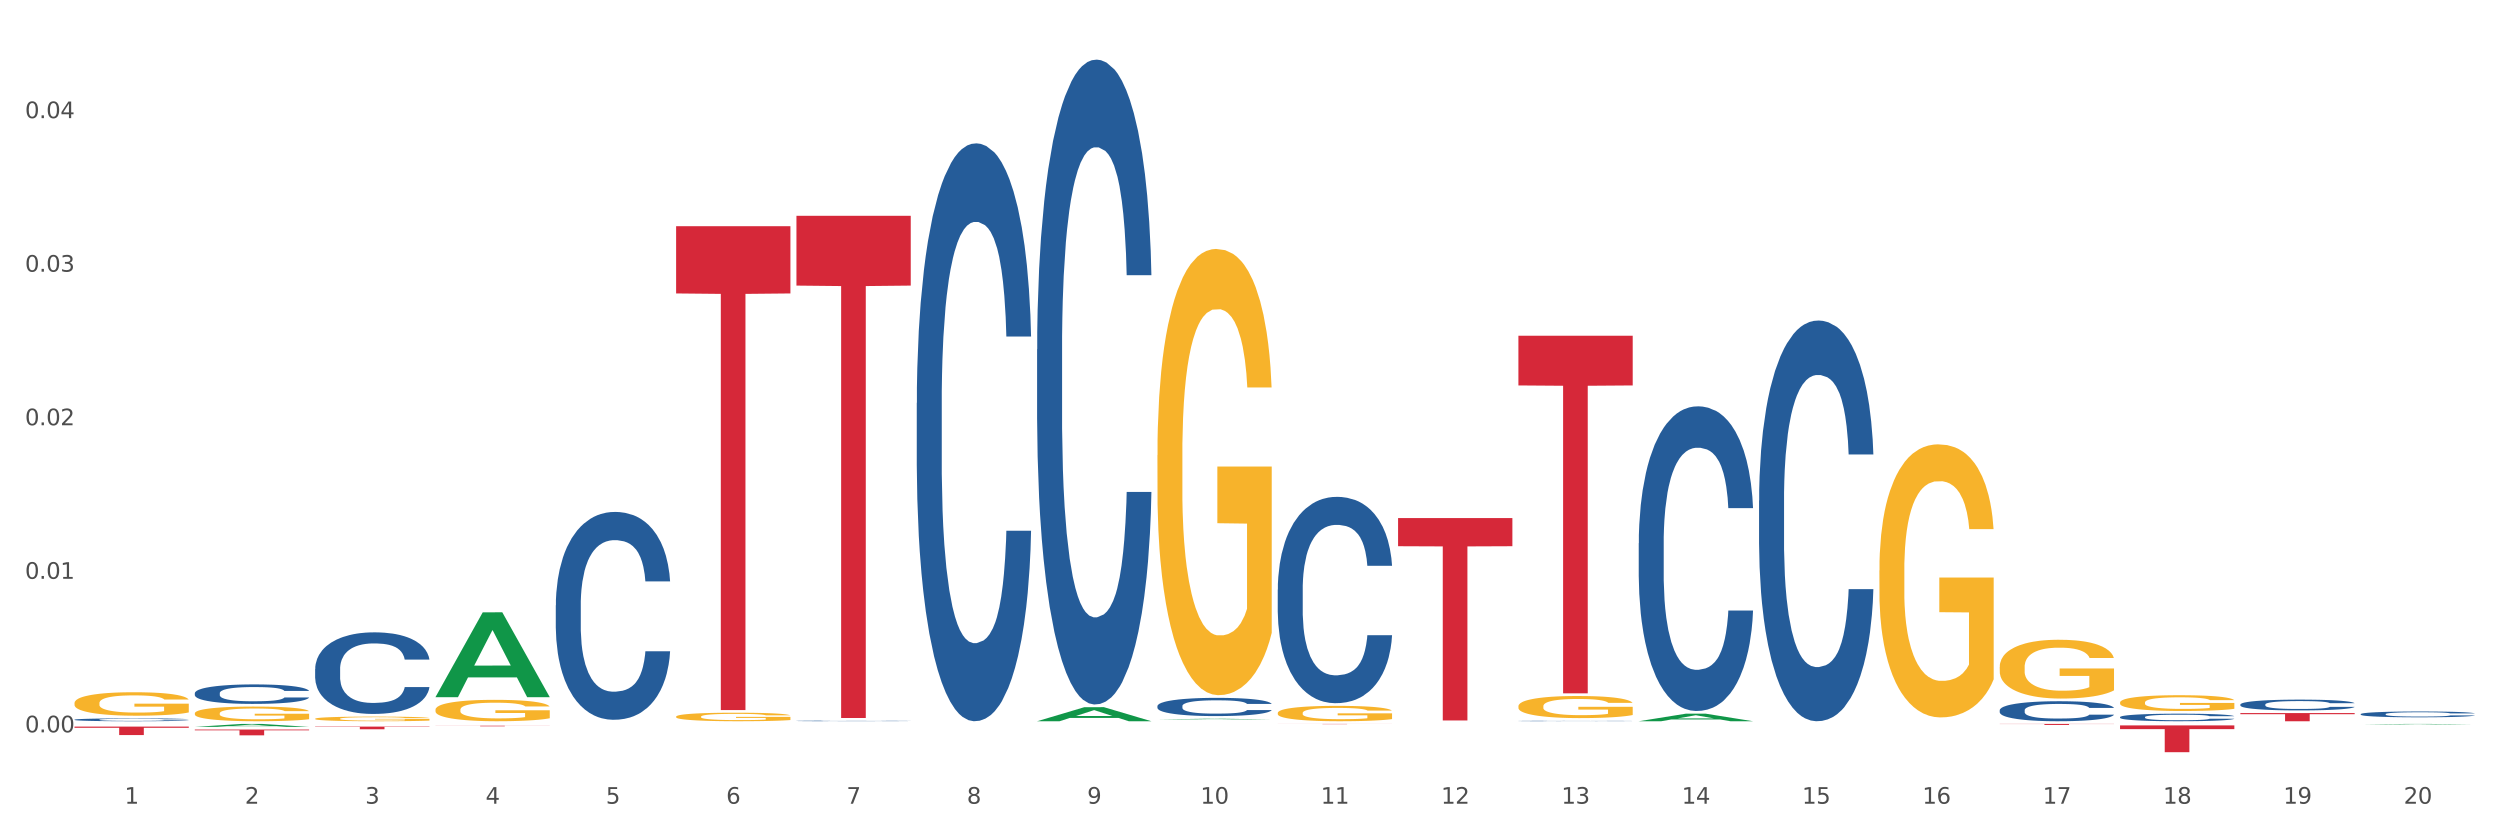
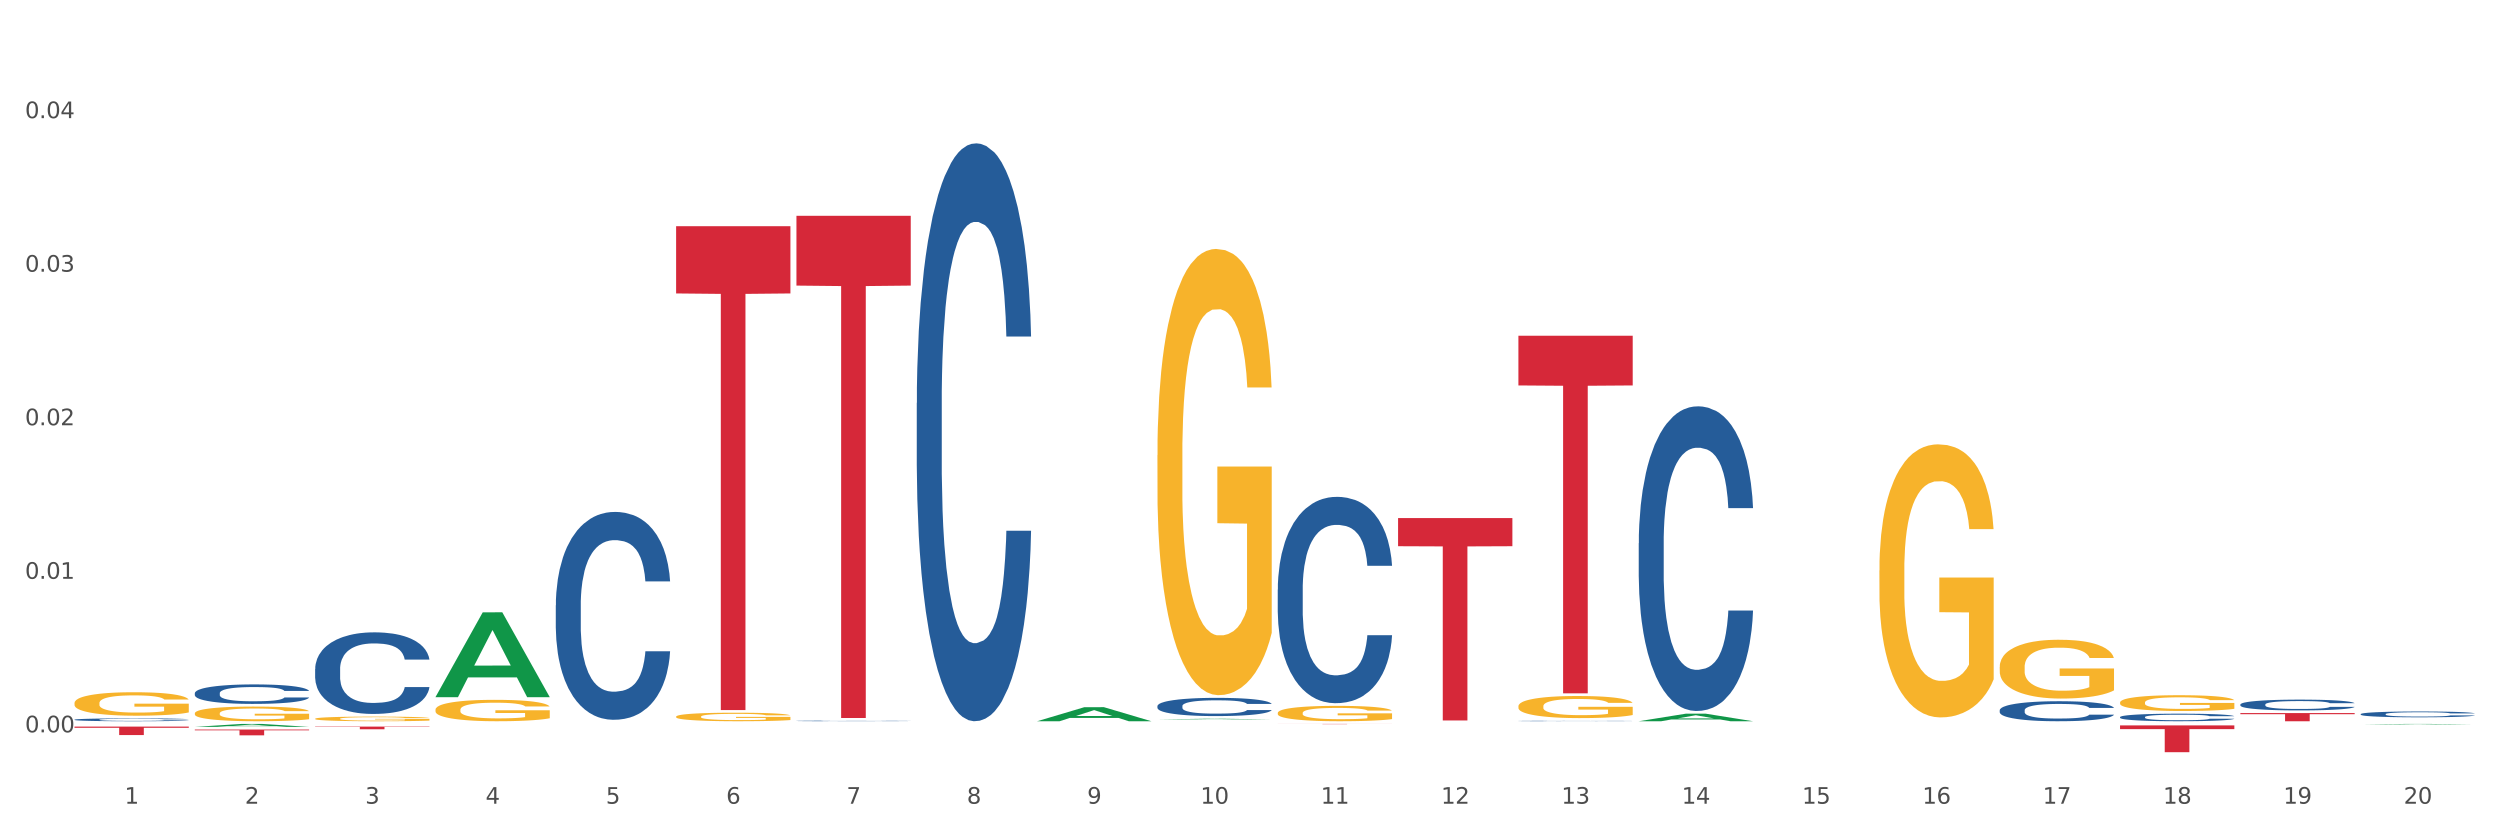
<svg xmlns="http://www.w3.org/2000/svg" xmlns:xlink="http://www.w3.org/1999/xlink" width="1080pt" height="360pt" viewBox="0 0 1080 360" version="1.1">
  <rect x="0" y="0" width="1080" height="360" fill="#333333" stroke="none" />
  <defs>
    <style type="text/css">*{stroke-linejoin: round; stroke-linecap: butt}</style>
  </defs>
  <g id="figure_1">
    <g id="patch_1">
      <path d="M 0 360  L 1080 360  L 1080 0  L 0 0  z " style="fill: #ffffff; stroke: #ffffff; stroke-linejoin: miter" />
    </g>
    <g id="axes_1">
      <g id="matplotlib.axis_1">
        <g id="xtick_1">
          <g id="text_1">
            <g style="fill: #4d4d4d" transform="translate(53.812 347.204) scale(0.096 -0.096)">
              <defs>
                <path id="DejaVuSans-31" d="M 794 531  L 1825 531  L 1825 4091  L 703 3866  L 703 4441  L 1819 4666  L 2450 4666  L 2450 531  L 3481 531  L 3481 0  L 794 0  L 794 531  z " transform="scale(0.016)" />
              </defs>
              <use xlink:href="#DejaVuSans-31" />
            </g>
          </g>
        </g>
        <g id="xtick_2">
          <g id="text_2">
            <g style="fill: #4d4d4d" transform="translate(105.793 347.204) scale(0.096 -0.096)">
              <defs>
                <path id="DejaVuSans-32" d="M 1228 531  L 3431 531  L 3431 0  L 469 0  L 469 531  Q 828 903 1448 1529  Q 2069 2156 2228 2338  Q 2531 2678 2651 2914  Q 2772 3150 2772 3378  Q 2772 3750 2511 3984  Q 2250 4219 1831 4219  Q 1534 4219 1204 4116  Q 875 4013 500 3803  L 500 4441  Q 881 4594 1212 4672  Q 1544 4750 1819 4750  Q 2544 4750 2975 4387  Q 3406 4025 3406 3419  Q 3406 3131 3298 2873  Q 3191 2616 2906 2266  Q 2828 2175 2409 1742  Q 1991 1309 1228 531  z " transform="scale(0.016)" />
              </defs>
              <use xlink:href="#DejaVuSans-32" />
            </g>
          </g>
        </g>
        <g id="xtick_3">
          <g id="text_3">
            <g style="fill: #4d4d4d" transform="translate(157.774 347.204) scale(0.096 -0.096)">
              <defs>
                <path id="DejaVuSans-33" d="M 2597 2516  Q 3050 2419 3304 2112  Q 3559 1806 3559 1356  Q 3559 666 3084 287  Q 2609 -91 1734 -91  Q 1441 -91 1130 -33  Q 819 25 488 141  L 488 750  Q 750 597 1062 519  Q 1375 441 1716 441  Q 2309 441 2620 675  Q 2931 909 2931 1356  Q 2931 1769 2642 2001  Q 2353 2234 1838 2234  L 1294 2234  L 1294 2753  L 1863 2753  Q 2328 2753 2575 2939  Q 2822 3125 2822 3475  Q 2822 3834 2567 4026  Q 2313 4219 1838 4219  Q 1578 4219 1281 4162  Q 984 4106 628 3988  L 628 4550  Q 988 4650 1302 4700  Q 1616 4750 1894 4750  Q 2613 4750 3031 4423  Q 3450 4097 3450 3541  Q 3450 3153 3228 2886  Q 3006 2619 2597 2516  z " transform="scale(0.016)" />
              </defs>
              <use xlink:href="#DejaVuSans-33" />
            </g>
          </g>
        </g>
        <g id="xtick_4">
          <g id="text_4">
            <g style="fill: #4d4d4d" transform="translate(209.756 347.204) scale(0.096 -0.096)">
              <defs>
                <path id="DejaVuSans-34" d="M 2419 4116  L 825 1625  L 2419 1625  L 2419 4116  z M 2253 4666  L 3047 4666  L 3047 1625  L 3713 1625  L 3713 1100  L 3047 1100  L 3047 0  L 2419 0  L 2419 1100  L 313 1100  L 313 1709  L 2253 4666  z " transform="scale(0.016)" />
              </defs>
              <use xlink:href="#DejaVuSans-34" />
            </g>
          </g>
        </g>
        <g id="xtick_5">
          <g id="text_5">
            <g style="fill: #4d4d4d" transform="translate(261.737 347.204) scale(0.096 -0.096)">
              <defs>
                <path id="DejaVuSans-35" d="M 691 4666  L 3169 4666  L 3169 4134  L 1269 4134  L 1269 2991  Q 1406 3038 1543 3061  Q 1681 3084 1819 3084  Q 2600 3084 3056 2656  Q 3513 2228 3513 1497  Q 3513 744 3044 326  Q 2575 -91 1722 -91  Q 1428 -91 1123 -41  Q 819 9 494 109  L 494 744  Q 775 591 1075 516  Q 1375 441 1709 441  Q 2250 441 2565 725  Q 2881 1009 2881 1497  Q 2881 1984 2565 2268  Q 2250 2553 1709 2553  Q 1456 2553 1204 2497  Q 953 2441 691 2322  L 691 4666  z " transform="scale(0.016)" />
              </defs>
              <use xlink:href="#DejaVuSans-35" />
            </g>
          </g>
        </g>
        <g id="xtick_6">
          <g id="text_6">
            <g style="fill: #4d4d4d" transform="translate(313.718 347.204) scale(0.096 -0.096)">
              <defs>
                <path id="DejaVuSans-36" d="M 2113 2584  Q 1688 2584 1439 2293  Q 1191 2003 1191 1497  Q 1191 994 1439 701  Q 1688 409 2113 409  Q 2538 409 2786 701  Q 3034 994 3034 1497  Q 3034 2003 2786 2293  Q 2538 2584 2113 2584  z M 3366 4563  L 3366 3988  Q 3128 4100 2886 4159  Q 2644 4219 2406 4219  Q 1781 4219 1451 3797  Q 1122 3375 1075 2522  Q 1259 2794 1537 2939  Q 1816 3084 2150 3084  Q 2853 3084 3261 2657  Q 3669 2231 3669 1497  Q 3669 778 3244 343  Q 2819 -91 2113 -91  Q 1303 -91 875 529  Q 447 1150 447 2328  Q 447 3434 972 4092  Q 1497 4750 2381 4750  Q 2619 4750 2861 4703  Q 3103 4656 3366 4563  z " transform="scale(0.016)" />
              </defs>
              <use xlink:href="#DejaVuSans-36" />
            </g>
          </g>
        </g>
        <g id="xtick_7">
          <g id="text_7">
            <g style="fill: #4d4d4d" transform="translate(365.699 347.204) scale(0.096 -0.096)">
              <defs>
                <path id="DejaVuSans-37" d="M 525 4666  L 3525 4666  L 3525 4397  L 1831 0  L 1172 0  L 2766 4134  L 525 4134  L 525 4666  z " transform="scale(0.016)" />
              </defs>
              <use xlink:href="#DejaVuSans-37" />
            </g>
          </g>
        </g>
        <g id="xtick_8">
          <g id="text_8">
            <g style="fill: #4d4d4d" transform="translate(417.68 347.204) scale(0.096 -0.096)">
              <defs>
                <path id="DejaVuSans-38" d="M 2034 2216  Q 1584 2216 1326 1975  Q 1069 1734 1069 1313  Q 1069 891 1326 650  Q 1584 409 2034 409  Q 2484 409 2743 651  Q 3003 894 3003 1313  Q 3003 1734 2745 1975  Q 2488 2216 2034 2216  z M 1403 2484  Q 997 2584 770 2862  Q 544 3141 544 3541  Q 544 4100 942 4425  Q 1341 4750 2034 4750  Q 2731 4750 3128 4425  Q 3525 4100 3525 3541  Q 3525 3141 3298 2862  Q 3072 2584 2669 2484  Q 3125 2378 3379 2068  Q 3634 1759 3634 1313  Q 3634 634 3220 271  Q 2806 -91 2034 -91  Q 1263 -91 848 271  Q 434 634 434 1313  Q 434 1759 690 2068  Q 947 2378 1403 2484  z M 1172 3481  Q 1172 3119 1398 2916  Q 1625 2713 2034 2713  Q 2441 2713 2670 2916  Q 2900 3119 2900 3481  Q 2900 3844 2670 4047  Q 2441 4250 2034 4250  Q 1625 4250 1398 4047  Q 1172 3844 1172 3481  z " transform="scale(0.016)" />
              </defs>
              <use xlink:href="#DejaVuSans-38" />
            </g>
          </g>
        </g>
        <g id="xtick_9">
          <g id="text_9">
            <g style="fill: #4d4d4d" transform="translate(469.662 347.204) scale(0.096 -0.096)">
              <defs>
                <path id="DejaVuSans-39" d="M 703 97  L 703 672  Q 941 559 1184 500  Q 1428 441 1663 441  Q 2288 441 2617 861  Q 2947 1281 2994 2138  Q 2813 1869 2534 1725  Q 2256 1581 1919 1581  Q 1219 1581 811 2004  Q 403 2428 403 3163  Q 403 3881 828 4315  Q 1253 4750 1959 4750  Q 2769 4750 3195 4129  Q 3622 3509 3622 2328  Q 3622 1225 3098 567  Q 2575 -91 1691 -91  Q 1453 -91 1209 -44  Q 966 3 703 97  z M 1959 2075  Q 2384 2075 2632 2365  Q 2881 2656 2881 3163  Q 2881 3666 2632 3958  Q 2384 4250 1959 4250  Q 1534 4250 1286 3958  Q 1038 3666 1038 3163  Q 1038 2656 1286 2365  Q 1534 2075 1959 2075  z " transform="scale(0.016)" />
              </defs>
              <use xlink:href="#DejaVuSans-39" />
            </g>
          </g>
        </g>
        <g id="xtick_10">
          <g id="text_10">
            <g style="fill: #4d4d4d" transform="translate(518.589 347.204) scale(0.096 -0.096)">
              <defs>
                <path id="DejaVuSans-30" d="M 2034 4250  Q 1547 4250 1301 3770  Q 1056 3291 1056 2328  Q 1056 1369 1301 889  Q 1547 409 2034 409  Q 2525 409 2770 889  Q 3016 1369 3016 2328  Q 3016 3291 2770 3770  Q 2525 4250 2034 4250  z M 2034 4750  Q 2819 4750 3233 4129  Q 3647 3509 3647 2328  Q 3647 1150 3233 529  Q 2819 -91 2034 -91  Q 1250 -91 836 529  Q 422 1150 422 2328  Q 422 3509 836 4129  Q 1250 4750 2034 4750  z " transform="scale(0.016)" />
              </defs>
              <use xlink:href="#DejaVuSans-31" />
              <use xlink:href="#DejaVuSans-30" transform="translate(63.623 0)" />
            </g>
          </g>
        </g>
        <g id="xtick_11">
          <g id="text_11">
            <g style="fill: #4d4d4d" transform="translate(570.57 347.204) scale(0.096 -0.096)">
              <use xlink:href="#DejaVuSans-31" />
              <use xlink:href="#DejaVuSans-31" transform="translate(63.623 0)" />
            </g>
          </g>
        </g>
        <g id="xtick_12">
          <g id="text_12">
            <g style="fill: #4d4d4d" transform="translate(622.551 347.204) scale(0.096 -0.096)">
              <use xlink:href="#DejaVuSans-31" />
              <use xlink:href="#DejaVuSans-32" transform="translate(63.623 0)" />
            </g>
          </g>
        </g>
        <g id="xtick_13">
          <g id="text_13">
            <g style="fill: #4d4d4d" transform="translate(674.533 347.204) scale(0.096 -0.096)">
              <use xlink:href="#DejaVuSans-31" />
              <use xlink:href="#DejaVuSans-33" transform="translate(63.623 0)" />
            </g>
          </g>
        </g>
        <g id="xtick_14">
          <g id="text_14">
            <g style="fill: #4d4d4d" transform="translate(726.514 347.204) scale(0.096 -0.096)">
              <use xlink:href="#DejaVuSans-31" />
              <use xlink:href="#DejaVuSans-34" transform="translate(63.623 0)" />
            </g>
          </g>
        </g>
        <g id="xtick_15">
          <g id="text_15">
            <g style="fill: #4d4d4d" transform="translate(778.495 347.204) scale(0.096 -0.096)">
              <use xlink:href="#DejaVuSans-31" />
              <use xlink:href="#DejaVuSans-35" transform="translate(63.623 0)" />
            </g>
          </g>
        </g>
        <g id="xtick_16">
          <g id="text_16">
            <g style="fill: #4d4d4d" transform="translate(830.476 347.204) scale(0.096 -0.096)">
              <use xlink:href="#DejaVuSans-31" />
              <use xlink:href="#DejaVuSans-36" transform="translate(63.623 0)" />
            </g>
          </g>
        </g>
        <g id="xtick_17">
          <g id="text_17">
            <g style="fill: #4d4d4d" transform="translate(882.457 347.204) scale(0.096 -0.096)">
              <use xlink:href="#DejaVuSans-31" />
              <use xlink:href="#DejaVuSans-37" transform="translate(63.623 0)" />
            </g>
          </g>
        </g>
        <g id="xtick_18">
          <g id="text_18">
            <g style="fill: #4d4d4d" transform="translate(934.439 347.204) scale(0.096 -0.096)">
              <use xlink:href="#DejaVuSans-31" />
              <use xlink:href="#DejaVuSans-38" transform="translate(63.623 0)" />
            </g>
          </g>
        </g>
        <g id="xtick_19">
          <g id="text_19">
            <g style="fill: #4d4d4d" transform="translate(986.42 347.204) scale(0.096 -0.096)">
              <use xlink:href="#DejaVuSans-31" />
              <use xlink:href="#DejaVuSans-39" transform="translate(63.623 0)" />
            </g>
          </g>
        </g>
        <g id="xtick_20">
          <g id="text_20">
            <g style="fill: #4d4d4d" transform="translate(1038.401 347.204) scale(0.096 -0.096)">
              <use xlink:href="#DejaVuSans-32" />
              <use xlink:href="#DejaVuSans-30" transform="translate(63.623 0)" />
            </g>
          </g>
        </g>
        <g id="xtick_21" />
        <g id="xtick_22" />
        <g id="xtick_23" />
        <g id="xtick_24" />
        <g id="xtick_25" />
        <g id="xtick_26" />
        <g id="xtick_27" />
        <g id="xtick_28" />
        <g id="xtick_29" />
        <g id="xtick_30" />
        <g id="xtick_31" />
        <g id="xtick_32" />
        <g id="xtick_33" />
        <g id="xtick_34" />
        <g id="xtick_35" />
        <g id="xtick_36" />
        <g id="xtick_37" />
        <g id="xtick_38" />
        <g id="xtick_39" />
      </g>
      <g id="matplotlib.axis_2">
        <g id="ytick_1">
          <g id="text_21">
            <g style="fill: #4d4d4d" transform="translate(10.8 316.372) scale(0.096 -0.096)">
              <defs>
                <path id="DejaVuSans-2e" d="M 684 794  L 1344 794  L 1344 0  L 684 0  L 684 794  z " transform="scale(0.016)" />
              </defs>
              <use xlink:href="#DejaVuSans-30" />
              <use xlink:href="#DejaVuSans-2e" transform="translate(63.623 0)" />
              <use xlink:href="#DejaVuSans-30" transform="translate(95.41 0)" />
              <use xlink:href="#DejaVuSans-30" transform="translate(159.033 0)" />
            </g>
          </g>
        </g>
        <g id="ytick_2">
          <g id="text_22">
            <g style="fill: #4d4d4d" transform="translate(10.8 250.04) scale(0.096 -0.096)">
              <use xlink:href="#DejaVuSans-30" />
              <use xlink:href="#DejaVuSans-2e" transform="translate(63.623 0)" />
              <use xlink:href="#DejaVuSans-30" transform="translate(95.41 0)" />
              <use xlink:href="#DejaVuSans-31" transform="translate(159.033 0)" />
            </g>
          </g>
        </g>
        <g id="ytick_3">
          <g id="text_23">
            <g style="fill: #4d4d4d" transform="translate(10.8 183.708) scale(0.096 -0.096)">
              <use xlink:href="#DejaVuSans-30" />
              <use xlink:href="#DejaVuSans-2e" transform="translate(63.623 0)" />
              <use xlink:href="#DejaVuSans-30" transform="translate(95.41 0)" />
              <use xlink:href="#DejaVuSans-32" transform="translate(159.033 0)" />
            </g>
          </g>
        </g>
        <g id="ytick_4">
          <g id="text_24">
            <g style="fill: #4d4d4d" transform="translate(10.8 117.376) scale(0.096 -0.096)">
              <use xlink:href="#DejaVuSans-30" />
              <use xlink:href="#DejaVuSans-2e" transform="translate(63.623 0)" />
              <use xlink:href="#DejaVuSans-30" transform="translate(95.41 0)" />
              <use xlink:href="#DejaVuSans-33" transform="translate(159.033 0)" />
            </g>
          </g>
        </g>
        <g id="ytick_5">
          <g id="text_25">
            <g style="fill: #4d4d4d" transform="translate(10.8 51.044) scale(0.096 -0.096)">
              <use xlink:href="#DejaVuSans-30" />
              <use xlink:href="#DejaVuSans-2e" transform="translate(63.623 0)" />
              <use xlink:href="#DejaVuSans-30" transform="translate(95.41 0)" />
              <use xlink:href="#DejaVuSans-34" transform="translate(159.033 0)" />
            </g>
          </g>
        </g>
        <g id="ytick_6" />
        <g id="ytick_7" />
        <g id="ytick_8" />
        <g id="ytick_9" />
      </g>
      <g id="PolyCollection_1">
        <path d="M 32.175 312.752  L 32.226 312.752  L 52.59 312.725  L 61.041 312.725  L 81.557 312.752  L 71.783 312.752  L 67.353 312.746  L 46.328 312.746  L 46.175 312.746  L 41.899 312.752  L 32.175 312.752  L 32.175 312.752  L 48.975 312.742  L 64.706 312.742  L 56.917 312.731  L 56.815 312.731  L 56.713 312.731  L 48.924 312.742  L 48.975 312.742  L 32.175 312.752  z " clip-path="url(#p002fc29f93)" style="fill: #109648" />
        <path d="M 136.137 312.733  L 136.188 312.733  L 156.552 312.725  L 165.003 312.725  L 185.52 312.733  L 175.745 312.733  L 171.316 312.731  L 150.29 312.731  L 150.137 312.731  L 145.861 312.733  L 136.137 312.733  L 136.137 312.733  L 152.938 312.73  L 168.669 312.73  L 160.879 312.727  L 160.778 312.727  L 160.676 312.727  L 152.887 312.73  L 152.938 312.73  L 136.137 312.733  z " clip-path="url(#p002fc29f93)" style="fill: #109648" />
        <path d="M 84.156 314.007  L 84.207 314.006  L 104.571 312.726  L 113.022 312.725  L 133.538 314.009  L 123.764 314.009  L 119.335 313.71  L 98.309 313.71  L 98.156 313.715  L 93.88 314.009  L 84.156 314.009  L 84.156 314.007  L 100.956 313.532  L 116.687 313.531  L 108.898 312.999  L 108.796 312.996  L 108.695 313  L 100.905 313.531  L 100.956 313.532  L 84.156 314.007  z " clip-path="url(#p002fc29f93)" style="fill: #109648" />
        <path d="M 655.949 145.039  L 705.332 145.039  L 705.332 166.507  L 685.906 166.652  L 685.906 299.525  L 675.258 299.525  L 675.258 166.652  L 655.949 166.507  L 655.949 145.184  L 655.949 145.039  z " clip-path="url(#p002fc29f93)" style="fill: #d62839" />
        <path d="M 915.855 313.369  L 965.238 313.369  L 965.238 314.978  L 945.812 314.989  L 945.812 324.95  L 935.164 324.95  L 935.164 314.989  L 915.855 314.978  L 915.855 313.38  L 915.855 313.369  z " clip-path="url(#p002fc29f93)" style="fill: #d62839" />
        <path d="M 967.837 308.051  L 1017.219 308.051  L 1017.219 308.541  L 997.794 308.545  L 997.794 311.577  L 987.145 311.577  L 987.145 308.545  L 967.837 308.541  L 967.837 308.054  L 967.837 308.051  z " clip-path="url(#p002fc29f93)" style="fill: #d62839" />
-         <path d="M 863.874 312.725  L 913.256 312.725  L 913.256 312.788  L 893.831 312.789  L 893.831 313.179  L 883.182 313.179  L 883.182 312.789  L 863.874 312.788  L 863.874 312.726  L 863.874 312.725  z " clip-path="url(#p002fc29f93)" style="fill: #d62839" />
        <path d="M 1019.818 313.012  L 1019.869 313.012  L 1040.233 312.725  L 1048.684 312.725  L 1069.2 313.013  L 1059.425 313.013  L 1054.996 312.946  L 1033.971 312.946  L 1033.818 312.947  L 1029.542 313.013  L 1019.818 313.013  L 1019.818 313.012  L 1036.618 312.906  L 1052.349 312.906  L 1044.56 312.786  L 1044.458 312.786  L 1044.356 312.787  L 1036.567 312.906  L 1036.618 312.906  L 1019.818 313.012  z " clip-path="url(#p002fc29f93)" style="fill: #109648" />
        <path d="M 32.175 310.894  L 32.233 310.893  L 32.233 310.861  L 32.408 310.818  L 33.051 310.739  L 33.868 310.679  L 35.269 310.609  L 36.028 310.579  L 37.02 310.546  L 39.063 310.493  L 41.398 310.448  L 43.032 310.423  L 44.258 310.407  L 47.001 310.379  L 48.577 310.366  L 50.212 310.356  L 51.613 310.349  L 53.948 310.341  L 55.815 310.338  L 57.975 310.337  L 59.785 310.338  L 62.178 310.342  L 65.68 310.356  L 67.023 310.364  L 68.832 310.377  L 70.7 310.396  L 72.218 310.414  L 73.969 310.44  L 75.778 310.474  L 77.53 310.517  L 78.755 310.556  L 79.748 310.598  L 80.623 310.649  L 81.265 310.705  L 81.557 310.751  L 70.875 310.751  L 70.583 310.709  L 70 310.664  L 69.416 310.634  L 68.774 310.609  L 67.782 310.58  L 66.906 310.562  L 65.447 310.541  L 64.104 310.527  L 62.995 310.519  L 61.653 310.512  L 58.792 310.505  L 56.749 310.505  L 55.465 310.508  L 53.889 310.513  L 52.547 310.521  L 50.971 310.535  L 49.745 310.55  L 48.519 310.569  L 47.819 310.583  L 46.768 310.607  L 46.067 310.628  L 45.133 310.663  L 44.608 310.688  L 43.674 310.752  L 43.266 310.8  L 43.09 310.833  L 42.974 310.869  L 42.974 311.046  L 43.324 311.125  L 43.616 311.159  L 44.083 311.198  L 44.958 311.248  L 46.242 311.296  L 47.585 311.331  L 48.694 311.353  L 49.745 311.369  L 50.795 311.381  L 52.08 311.393  L 53.13 311.399  L 54.706 311.406  L 56.574 311.41  L 58.033 311.41  L 61.01 311.404  L 62.353 311.398  L 63.637 311.39  L 65.038 311.378  L 66.147 311.364  L 66.789 311.354  L 67.84 311.333  L 68.657 311.31  L 69.358 311.284  L 69.825 311.261  L 70.35 311.227  L 70.758 311.189  L 70.875 311.168  L 81.557 311.168  L 81.324 311.209  L 80.915 311.249  L 80.098 311.302  L 79.456 311.333  L 78.463 311.37  L 77.413 311.402  L 75.953 311.437  L 74.611 311.463  L 73.21 311.485  L 71.692 311.506  L 68.949 311.534  L 67.957 311.542  L 65.855 311.556  L 64.221 311.564  L 61.828 311.572  L 59.376 311.576  L 56.808 311.577  L 54.531 311.575  L 52.021 311.568  L 50.445 311.561  L 48.694 311.551  L 46.651 311.535  L 44.725 311.516  L 42.915 311.493  L 41.223 311.467  L 39.647 311.438  L 37.604 311.389  L 36.086 311.342  L 34.977 311.297  L 34.218 311.26  L 33.459 311.212  L 33.051 311.18  L 32.408 311.1  L 32.175 311.027  L 32.175 310.894  z " clip-path="url(#p002fc29f93)" style="fill: #255c99" />
        <path d="M 84.156 299.449  L 84.215 299.441  L 84.215 299.226  L 84.39 298.934  L 85.032 298.395  L 85.849 297.988  L 87.25 297.511  L 88.009 297.311  L 89.001 297.088  L 91.044 296.726  L 93.379 296.419  L 95.013 296.25  L 96.239 296.142  L 98.983 295.95  L 100.559 295.865  L 102.193 295.796  L 103.594 295.75  L 105.929 295.696  L 107.797 295.673  L 109.956 295.665  L 111.766 295.673  L 114.159 295.704  L 117.661 295.796  L 119.004 295.85  L 120.813 295.942  L 122.681 296.065  L 124.199 296.188  L 125.95 296.365  L 127.76 296.596  L 129.511 296.888  L 130.737 297.157  L 131.729 297.442  L 132.604 297.788  L 133.246 298.165  L 133.538 298.48  L 122.856 298.48  L 122.565 298.195  L 121.981 297.888  L 121.397 297.68  L 120.755 297.511  L 119.763 297.319  L 118.887 297.196  L 117.428 297.05  L 116.085 296.957  L 114.976 296.903  L 113.634 296.857  L 110.774 296.811  L 108.731 296.811  L 107.446 296.826  L 105.87 296.865  L 104.528 296.919  L 102.952 297.011  L 101.726 297.111  L 100.5 297.242  L 99.8 297.334  L 98.749 297.503  L 98.049 297.642  L 97.115 297.88  L 96.589 298.049  L 95.655 298.488  L 95.247 298.811  L 95.072 299.034  L 94.955 299.28  L 94.955 300.48  L 95.305 301.018  L 95.597 301.249  L 96.064 301.51  L 96.94 301.849  L 98.224 302.179  L 99.566 302.418  L 100.675 302.564  L 101.726 302.672  L 102.777 302.756  L 104.061 302.833  L 105.112 302.879  L 106.688 302.925  L 108.555 302.948  L 110.015 302.948  L 112.992 302.91  L 114.334 302.871  L 115.618 302.818  L 117.019 302.733  L 118.128 302.641  L 118.77 302.572  L 119.821 302.425  L 120.638 302.272  L 121.339 302.095  L 121.806 301.941  L 122.331 301.71  L 122.74 301.449  L 122.856 301.31  L 133.538 301.31  L 133.305 301.587  L 132.896 301.856  L 132.079 302.218  L 131.437 302.425  L 130.445 302.679  L 129.394 302.895  L 127.935 303.133  L 126.592 303.31  L 125.191 303.464  L 123.674 303.602  L 120.93 303.794  L 119.938 303.848  L 117.836 303.941  L 116.202 303.994  L 113.809 304.048  L 111.357 304.079  L 108.789 304.087  L 106.512 304.071  L 104.002 304.025  L 102.426 303.979  L 100.675 303.91  L 98.632 303.802  L 96.706 303.671  L 94.897 303.518  L 93.204 303.341  L 91.628 303.141  L 89.585 302.81  L 88.067 302.487  L 86.958 302.187  L 86.199 301.933  L 85.44 301.61  L 85.032 301.387  L 84.39 300.849  L 84.156 300.349  L 84.156 299.449  z " clip-path="url(#p002fc29f93)" style="fill: #255c99" />
        <path d="M 136.137 289.011  L 136.196 288.979  L 136.196 288.077  L 136.371 286.854  L 137.013 284.6  L 137.83 282.894  L 139.231 280.897  L 139.99 280.06  L 140.982 279.127  L 143.025 277.613  L 145.36 276.326  L 146.994 275.617  L 148.22 275.166  L 150.964 274.362  L 152.54 274.007  L 154.174 273.718  L 155.575 273.524  L 157.91 273.299  L 159.778 273.203  L 161.938 273.17  L 163.747 273.203  L 166.14 273.331  L 169.643 273.718  L 170.985 273.943  L 172.795 274.329  L 174.662 274.845  L 176.18 275.36  L 177.931 276.1  L 179.741 277.066  L 181.492 278.29  L 182.718 279.416  L 183.71 280.608  L 184.586 282.057  L 185.228 283.634  L 185.52 284.954  L 174.838 284.954  L 174.546 283.763  L 173.962 282.475  L 173.378 281.606  L 172.736 280.897  L 171.744 280.093  L 170.868 279.577  L 169.409 278.966  L 168.067 278.579  L 166.957 278.354  L 165.615 278.161  L 162.755 277.968  L 160.712 277.968  L 159.428 278.032  L 157.852 278.193  L 156.509 278.418  L 154.933 278.805  L 153.707 279.223  L 152.481 279.771  L 151.781 280.157  L 150.73 280.865  L 150.03 281.445  L 149.096 282.443  L 148.57 283.151  L 147.637 284.986  L 147.228 286.339  L 147.053 287.272  L 146.936 288.303  L 146.936 293.325  L 147.286 295.579  L 147.578 296.545  L 148.045 297.64  L 148.921 299.056  L 150.205 300.441  L 151.547 301.439  L 152.656 302.051  L 153.707 302.501  L 154.758 302.855  L 156.042 303.177  L 157.093 303.371  L 158.669 303.564  L 160.537 303.66  L 161.996 303.66  L 164.973 303.499  L 166.315 303.338  L 167.6 303.113  L 169 302.759  L 170.11 302.372  L 170.752 302.083  L 171.802 301.471  L 172.619 300.827  L 173.32 300.087  L 173.787 299.443  L 174.312 298.477  L 174.721 297.382  L 174.838 296.802  L 185.52 296.802  L 185.286 297.962  L 184.877 299.088  L 184.06 300.602  L 183.418 301.471  L 182.426 302.533  L 181.375 303.435  L 179.916 304.433  L 178.573 305.174  L 177.172 305.817  L 175.655 306.397  L 172.911 307.202  L 171.919 307.427  L 169.818 307.814  L 168.183 308.039  L 165.79 308.264  L 163.338 308.393  L 160.77 308.425  L 158.494 308.361  L 155.984 308.168  L 154.408 307.975  L 152.656 307.685  L 150.613 307.234  L 148.687 306.687  L 146.878 306.043  L 145.185 305.302  L 143.609 304.465  L 141.566 303.081  L 140.048 301.729  L 138.939 300.473  L 138.18 299.41  L 137.422 298.058  L 137.013 297.124  L 136.371 294.871  L 136.137 292.778  L 136.137 289.011  z " clip-path="url(#p002fc29f93)" style="fill: #255c99" />
        <path d="M 707.931 311.571  L 707.982 311.568  L 728.345 308.301  L 736.796 308.298  L 757.313 311.577  L 747.538 311.577  L 743.109 310.814  L 722.083 310.814  L 721.931 310.826  L 717.654 311.577  L 707.931 311.577  L 707.931 311.571  L 724.731 310.358  L 740.462 310.355  L 732.673 308.997  L 732.571 308.991  L 732.469 309  L 724.68 310.355  L 724.731 310.358  L 707.931 311.571  z " clip-path="url(#p002fc29f93)" style="fill: #109648" />
        <path d="M 967.837 304.333  L 967.895 304.329  L 967.895 304.21  L 968.07 304.048  L 968.712 303.749  L 969.529 303.523  L 970.93 303.259  L 971.689 303.148  L 972.681 303.025  L 974.724 302.824  L 977.059 302.654  L 978.694 302.56  L 979.92 302.5  L 982.663 302.394  L 984.239 302.347  L 985.873 302.309  L 987.274 302.283  L 989.609 302.253  L 991.477 302.24  L 993.637 302.236  L 995.446 302.24  L 997.84 302.257  L 1001.342 302.309  L 1002.684 302.338  L 1004.494 302.39  L 1006.362 302.458  L 1007.879 302.526  L 1009.631 302.624  L 1011.44 302.752  L 1013.191 302.914  L 1014.417 303.063  L 1015.409 303.221  L 1016.285 303.413  L 1016.927 303.621  L 1017.219 303.796  L 1006.537 303.796  L 1006.245 303.638  L 1005.661 303.468  L 1005.078 303.353  L 1004.435 303.259  L 1003.443 303.153  L 1002.568 303.084  L 1001.108 303.003  L 999.766 302.952  L 998.657 302.922  L 997.314 302.897  L 994.454 302.871  L 992.411 302.871  L 991.127 302.88  L 989.551 302.901  L 988.208 302.931  L 986.632 302.982  L 985.406 303.037  L 984.181 303.11  L 983.48 303.161  L 982.429 303.255  L 981.729 303.332  L 980.795 303.464  L 980.27 303.557  L 979.336 303.8  L 978.927 303.979  L 978.752 304.103  L 978.635 304.239  L 978.635 304.904  L 978.986 305.203  L 979.277 305.331  L 979.744 305.475  L 980.62 305.663  L 981.904 305.846  L 983.247 305.978  L 984.356 306.059  L 985.406 306.119  L 986.457 306.166  L 987.741 306.209  L 988.792 306.234  L 990.368 306.26  L 992.236 306.273  L 993.695 306.273  L 996.672 306.251  L 998.015 306.23  L 999.299 306.2  L 1000.7 306.153  L 1001.809 306.102  L 1002.451 306.064  L 1003.502 305.983  L 1004.319 305.897  L 1005.019 305.799  L 1005.486 305.714  L 1006.012 305.586  L 1006.42 305.441  L 1006.537 305.365  L 1017.219 305.365  L 1016.985 305.518  L 1016.577 305.667  L 1015.76 305.868  L 1015.117 305.983  L 1014.125 306.123  L 1013.074 306.243  L 1011.615 306.375  L 1010.273 306.473  L 1008.872 306.558  L 1007.354 306.635  L 1004.611 306.741  L 1003.618 306.771  L 1001.517 306.822  L 999.883 306.852  L 997.489 306.882  L 995.038 306.899  L 992.469 306.903  L 990.193 306.895  L 987.683 306.869  L 986.107 306.844  L 984.356 306.805  L 982.313 306.746  L 980.386 306.673  L 978.577 306.588  L 976.884 306.49  L 975.308 306.379  L 973.265 306.196  L 971.748 306.017  L 970.638 305.851  L 969.88 305.71  L 969.121 305.531  L 968.712 305.407  L 968.07 305.109  L 967.837 304.832  L 967.837 304.333  z " clip-path="url(#p002fc29f93)" style="fill: #255c99" />
        <path d="M 915.855 309.777  L 915.914 309.774  L 915.914 309.69  L 916.089 309.577  L 916.731 309.368  L 917.548 309.21  L 918.949 309.024  L 919.708 308.947  L 920.7 308.86  L 922.743 308.72  L 925.078 308.6  L 926.713 308.535  L 927.938 308.493  L 930.682 308.418  L 932.258 308.385  L 933.892 308.359  L 935.293 308.341  L 937.628 308.32  L 939.496 308.311  L 941.656 308.308  L 943.465 308.311  L 945.858 308.323  L 949.361 308.359  L 950.703 308.379  L 952.513 308.415  L 954.381 308.463  L 955.898 308.511  L 957.649 308.579  L 959.459 308.669  L 961.21 308.783  L 962.436 308.887  L 963.428 308.998  L 964.304 309.132  L 964.946 309.278  L 965.238 309.401  L 954.556 309.401  L 954.264 309.29  L 953.68 309.171  L 953.096 309.09  L 952.454 309.024  L 951.462 308.95  L 950.586 308.902  L 949.127 308.845  L 947.785 308.809  L 946.676 308.789  L 945.333 308.771  L 942.473 308.753  L 940.43 308.753  L 939.146 308.759  L 937.57 308.774  L 936.227 308.794  L 934.651 308.83  L 933.425 308.869  L 932.199 308.92  L 931.499 308.956  L 930.448 309.021  L 929.748 309.075  L 928.814 309.168  L 928.289 309.233  L 927.355 309.404  L 926.946 309.529  L 926.771 309.616  L 926.654 309.711  L 926.654 310.177  L 927.004 310.386  L 927.296 310.475  L 927.763 310.577  L 928.639 310.708  L 929.923 310.837  L 931.265 310.929  L 932.375 310.986  L 933.425 311.028  L 934.476 311.061  L 935.76 311.091  L 936.811 311.108  L 938.387 311.126  L 940.255 311.135  L 941.714 311.135  L 944.691 311.12  L 946.033 311.106  L 947.318 311.085  L 948.719 311.052  L 949.828 311.016  L 950.47 310.989  L 951.52 310.932  L 952.338 310.873  L 953.038 310.804  L 953.505 310.744  L 954.03 310.655  L 954.439 310.553  L 954.556 310.499  L 965.238 310.499  L 965.004 310.607  L 964.596 310.711  L 963.778 310.852  L 963.136 310.932  L 962.144 311.031  L 961.093 311.114  L 959.634 311.207  L 958.291 311.276  L 956.89 311.335  L 955.373 311.389  L 952.629 311.464  L 951.637 311.485  L 949.536 311.521  L 947.901 311.541  L 945.508 311.562  L 943.056 311.574  L 940.488 311.577  L 938.212 311.571  L 935.702 311.553  L 934.126 311.535  L 932.375 311.509  L 930.332 311.467  L 928.405 311.416  L 926.596 311.356  L 924.903 311.288  L 923.327 311.21  L 921.284 311.082  L 919.766 310.956  L 918.657 310.84  L 917.898 310.741  L 917.14 310.616  L 916.731 310.529  L 916.089 310.32  L 915.855 310.126  L 915.855 309.777  z " clip-path="url(#p002fc29f93)" style="fill: #255c99" />
        <path d="M 863.874 306.815  L 863.933 306.807  L 863.933 306.586  L 864.108 306.286  L 864.75 305.733  L 865.567 305.315  L 866.968 304.825  L 867.727 304.62  L 868.719 304.391  L 870.762 304.019  L 873.097 303.703  L 874.731 303.53  L 875.957 303.419  L 878.701 303.222  L 880.277 303.135  L 881.911 303.064  L 883.312 303.016  L 885.647 302.961  L 887.515 302.937  L 889.674 302.929  L 891.484 302.937  L 893.877 302.969  L 897.379 303.064  L 898.722 303.119  L 900.531 303.214  L 902.399 303.34  L 903.917 303.467  L 905.668 303.648  L 907.478 303.885  L 909.229 304.185  L 910.455 304.462  L 911.447 304.754  L 912.322 305.109  L 912.965 305.496  L 913.256 305.82  L 902.574 305.82  L 902.283 305.528  L 901.699 305.212  L 901.115 304.999  L 900.473 304.825  L 899.481 304.627  L 898.605 304.501  L 897.146 304.351  L 895.803 304.256  L 894.694 304.201  L 893.352 304.154  L 890.492 304.106  L 888.449 304.106  L 887.164 304.122  L 885.588 304.161  L 884.246 304.217  L 882.67 304.312  L 881.444 304.414  L 880.218 304.548  L 879.518 304.643  L 878.467 304.817  L 877.767 304.959  L 876.833 305.204  L 876.307 305.378  L 875.373 305.828  L 874.965 306.16  L 874.79 306.389  L 874.673 306.641  L 874.673 307.873  L 875.023 308.426  L 875.315 308.663  L 875.782 308.932  L 876.658 309.279  L 877.942 309.619  L 879.284 309.864  L 880.393 310.014  L 881.444 310.124  L 882.495 310.211  L 883.779 310.29  L 884.83 310.337  L 886.406 310.385  L 888.273 310.408  L 889.733 310.408  L 892.71 310.369  L 894.052 310.329  L 895.336 310.274  L 896.737 310.187  L 897.846 310.093  L 898.488 310.021  L 899.539 309.871  L 900.356 309.713  L 901.057 309.532  L 901.524 309.374  L 902.049 309.137  L 902.458 308.868  L 902.574 308.726  L 913.256 308.726  L 913.023 309.011  L 912.614 309.287  L 911.797 309.658  L 911.155 309.871  L 910.163 310.132  L 909.112 310.353  L 907.653 310.598  L 906.31 310.78  L 904.909 310.938  L 903.392 311.08  L 900.648 311.277  L 899.656 311.332  L 897.555 311.427  L 895.92 311.482  L 893.527 311.538  L 891.075 311.569  L 888.507 311.577  L 886.23 311.561  L 883.72 311.514  L 882.144 311.467  L 880.393 311.396  L 878.35 311.285  L 876.424 311.151  L 874.615 310.993  L 872.922 310.811  L 871.346 310.606  L 869.303 310.266  L 867.785 309.935  L 866.676 309.627  L 865.917 309.366  L 865.158 309.034  L 864.75 308.805  L 864.108 308.252  L 863.874 307.739  L 863.874 306.815  z " clip-path="url(#p002fc29f93)" style="fill: #255c99" />
-         <path d="M 759.912 216.247  L 759.97 216.089  L 759.97 211.662  L 760.145 205.655  L 760.787 194.588  L 761.605 186.209  L 763.006 176.407  L 763.764 172.297  L 764.757 167.712  L 766.8 160.282  L 769.135 153.958  L 770.769 150.48  L 771.995 148.267  L 774.738 144.314  L 776.314 142.575  L 777.949 141.152  L 779.349 140.204  L 781.684 139.097  L 783.552 138.623  L 785.712 138.465  L 787.521 138.623  L 789.915 139.255  L 793.417 141.152  L 794.76 142.259  L 796.569 144.156  L 798.437 146.686  L 799.955 149.215  L 801.706 152.851  L 803.515 157.594  L 805.266 163.602  L 806.492 169.135  L 807.484 174.984  L 808.36 182.099  L 809.002 189.845  L 809.294 196.327  L 798.612 196.327  L 798.32 190.478  L 797.736 184.154  L 797.153 179.885  L 796.511 176.407  L 795.518 172.455  L 794.643 169.925  L 793.183 166.922  L 791.841 165.024  L 790.732 163.918  L 789.389 162.969  L 786.529 162.021  L 784.486 162.021  L 783.202 162.337  L 781.626 163.127  L 780.283 164.234  L 778.707 166.131  L 777.482 168.186  L 776.256 170.874  L 775.555 172.771  L 774.505 176.249  L 773.804 179.095  L 772.87 183.996  L 772.345 187.474  L 771.411 196.485  L 771.002 203.125  L 770.827 207.71  L 770.711 212.769  L 770.711 237.431  L 771.061 248.498  L 771.353 253.241  L 771.82 258.616  L 772.695 265.572  L 773.979 272.37  L 775.322 277.271  L 776.431 280.275  L 777.482 282.488  L 778.532 284.227  L 779.816 285.808  L 780.867 286.757  L 782.443 287.705  L 784.311 288.179  L 785.77 288.179  L 788.747 287.389  L 790.09 286.598  L 791.374 285.492  L 792.775 283.753  L 793.884 281.856  L 794.526 280.433  L 795.577 277.429  L 796.394 274.267  L 797.094 270.631  L 797.561 267.469  L 798.087 262.726  L 798.495 257.351  L 798.612 254.505  L 809.294 254.505  L 809.061 260.197  L 808.652 265.73  L 807.835 273.161  L 807.193 277.429  L 806.2 282.646  L 805.15 287.073  L 803.69 291.974  L 802.348 295.61  L 800.947 298.772  L 799.429 301.617  L 796.686 305.57  L 795.693 306.676  L 793.592 308.573  L 791.958 309.68  L 789.564 310.787  L 787.113 311.419  L 784.545 311.577  L 782.268 311.261  L 779.758 310.313  L 778.182 309.364  L 776.431 307.941  L 774.388 305.728  L 772.462 303.04  L 770.652 299.878  L 768.959 296.242  L 767.383 292.132  L 765.34 285.334  L 763.823 278.694  L 762.714 272.528  L 761.955 267.311  L 761.196 260.671  L 760.787 256.086  L 760.145 245.02  L 759.912 234.744  L 759.912 216.247  z " clip-path="url(#p002fc29f93)" style="fill: #255c99" />
        <path d="M 655.949 311.462  L 656.008 311.462  L 656.008 311.457  L 656.183 311.45  L 656.825 311.436  L 657.642 311.426  L 659.043 311.414  L 659.802 311.41  L 660.794 311.404  L 662.837 311.395  L 665.172 311.387  L 666.807 311.383  L 668.032 311.381  L 670.776 311.376  L 672.352 311.374  L 673.986 311.372  L 675.387 311.371  L 677.722 311.37  L 679.59 311.369  L 681.75 311.369  L 683.559 311.369  L 685.952 311.37  L 689.455 311.372  L 690.797 311.373  L 692.607 311.376  L 694.475 311.379  L 695.992 311.382  L 697.743 311.386  L 699.553 311.392  L 701.304 311.399  L 702.53 311.406  L 703.522 311.413  L 704.398 311.421  L 705.04 311.431  L 705.332 311.438  L 694.65 311.438  L 694.358 311.431  L 693.774 311.424  L 693.19 311.419  L 692.548 311.414  L 691.556 311.41  L 690.68 311.407  L 689.221 311.403  L 687.879 311.401  L 686.769 311.399  L 685.427 311.398  L 682.567 311.397  L 680.524 311.397  L 679.24 311.398  L 677.664 311.398  L 676.321 311.4  L 674.745 311.402  L 673.519 311.405  L 672.293 311.408  L 671.593 311.41  L 670.542 311.414  L 669.842 311.418  L 668.908 311.424  L 668.383 311.428  L 667.449 311.439  L 667.04 311.447  L 666.865 311.452  L 666.748 311.458  L 666.748 311.488  L 667.098 311.501  L 667.39 311.507  L 667.857 311.513  L 668.733 311.522  L 670.017 311.53  L 671.359 311.536  L 672.469 311.54  L 673.519 311.542  L 674.57 311.544  L 675.854 311.546  L 676.905 311.547  L 678.481 311.549  L 680.349 311.549  L 681.808 311.549  L 684.785 311.548  L 686.127 311.547  L 687.412 311.546  L 688.812 311.544  L 689.922 311.541  L 690.564 311.54  L 691.614 311.536  L 692.432 311.532  L 693.132 311.528  L 693.599 311.524  L 694.124 311.518  L 694.533 311.512  L 694.65 311.509  L 705.332 311.509  L 705.098 311.515  L 704.689 311.522  L 703.872 311.531  L 703.23 311.536  L 702.238 311.542  L 701.187 311.548  L 699.728 311.554  L 698.385 311.558  L 696.984 311.562  L 695.467 311.565  L 692.723 311.57  L 691.731 311.571  L 689.63 311.574  L 687.995 311.575  L 685.602 311.576  L 683.15 311.577  L 680.582 311.577  L 678.306 311.577  L 675.796 311.576  L 674.22 311.575  L 672.469 311.573  L 670.426 311.57  L 668.499 311.567  L 666.69 311.563  L 664.997 311.559  L 663.421 311.554  L 661.378 311.546  L 659.86 311.538  L 658.751 311.53  L 657.992 311.524  L 657.234 311.516  L 656.825 311.51  L 656.183 311.497  L 655.949 311.485  L 655.949 311.462  z " clip-path="url(#p002fc29f93)" style="fill: #255c99" />
        <path d="M 707.931 234.669  L 707.989 234.549  L 707.989 231.183  L 708.164 226.615  L 708.806 218.201  L 709.623 211.831  L 711.024 204.378  L 711.783 201.253  L 712.775 197.767  L 714.818 192.118  L 717.153 187.309  L 718.788 184.665  L 720.014 182.982  L 722.757 179.977  L 724.333 178.655  L 725.967 177.573  L 727.368 176.852  L 729.703 176.011  L 731.571 175.65  L 733.731 175.53  L 735.54 175.65  L 737.934 176.131  L 741.436 177.573  L 742.778 178.415  L 744.588 179.857  L 746.456 181.78  L 747.973 183.703  L 749.725 186.468  L 751.534 190.074  L 753.285 194.642  L 754.511 198.849  L 755.503 203.296  L 756.379 208.705  L 757.021 214.595  L 757.313 219.523  L 746.631 219.523  L 746.339 215.076  L 745.755 210.268  L 745.172 207.022  L 744.529 204.378  L 743.537 201.373  L 742.662 199.45  L 741.202 197.166  L 739.86 195.724  L 738.751 194.882  L 737.408 194.161  L 734.548 193.44  L 732.505 193.44  L 731.221 193.68  L 729.645 194.281  L 728.302 195.123  L 726.726 196.565  L 725.5 198.128  L 724.275 200.171  L 723.574 201.613  L 722.523 204.258  L 721.823 206.421  L 720.889 210.148  L 720.364 212.792  L 719.43 219.644  L 719.021 224.692  L 718.846 228.178  L 718.729 232.024  L 718.729 250.776  L 719.08 259.19  L 719.371 262.796  L 719.838 266.883  L 720.714 272.172  L 721.998 277.34  L 723.341 281.067  L 724.45 283.35  L 725.5 285.033  L 726.551 286.355  L 727.835 287.557  L 728.886 288.279  L 730.462 289  L 732.33 289.36  L 733.789 289.36  L 736.766 288.759  L 738.109 288.158  L 739.393 287.317  L 740.794 285.995  L 741.903 284.552  L 742.545 283.471  L 743.596 281.187  L 744.413 278.783  L 745.113 276.018  L 745.58 273.614  L 746.105 270.008  L 746.514 265.921  L 746.631 263.758  L 757.313 263.758  L 757.079 268.085  L 756.671 272.292  L 755.853 277.941  L 755.211 281.187  L 754.219 285.153  L 753.168 288.519  L 751.709 292.245  L 750.367 295.01  L 748.966 297.414  L 747.448 299.578  L 744.705 302.583  L 743.712 303.424  L 741.611 304.866  L 739.976 305.708  L 737.583 306.549  L 735.132 307.03  L 732.563 307.15  L 730.287 306.91  L 727.777 306.189  L 726.201 305.467  L 724.45 304.386  L 722.407 302.703  L 720.48 300.659  L 718.671 298.255  L 716.978 295.491  L 715.402 292.365  L 713.359 287.197  L 711.842 282.148  L 710.732 277.461  L 709.974 273.494  L 709.215 268.445  L 708.806 264.96  L 708.164 256.545  L 707.931 248.732  L 707.931 234.669  z " clip-path="url(#p002fc29f93)" style="fill: #255c99" />
        <path d="M 551.987 254.692  L 552.045 254.611  L 552.045 252.331  L 552.221 249.238  L 552.863 243.539  L 553.68 239.225  L 555.081 234.177  L 555.84 232.06  L 556.832 229.7  L 558.875 225.873  L 561.21 222.617  L 562.844 220.826  L 564.07 219.686  L 566.813 217.651  L 568.389 216.755  L 570.024 216.023  L 571.425 215.534  L 573.76 214.964  L 575.627 214.72  L 577.787 214.639  L 579.597 214.72  L 581.99 215.046  L 585.492 216.023  L 586.835 216.593  L 588.644 217.57  L 590.512 218.872  L 592.03 220.175  L 593.781 222.047  L 595.59 224.489  L 597.342 227.583  L 598.567 230.432  L 599.56 233.444  L 600.435 237.108  L 601.077 241.097  L 601.369 244.435  L 590.687 244.435  L 590.395 241.423  L 589.812 238.166  L 589.228 235.968  L 588.586 234.177  L 587.594 232.142  L 586.718 230.839  L 585.259 229.293  L 583.916 228.316  L 582.807 227.746  L 581.465 227.257  L 578.604 226.769  L 576.561 226.769  L 575.277 226.932  L 573.701 227.339  L 572.359 227.909  L 570.783 228.886  L 569.557 229.944  L 568.331 231.328  L 567.631 232.305  L 566.58 234.096  L 565.879 235.561  L 564.945 238.085  L 564.42 239.876  L 563.486 244.516  L 563.078 247.935  L 562.902 250.296  L 562.786 252.901  L 562.786 265.601  L 563.136 271.3  L 563.428 273.742  L 563.895 276.51  L 564.77 280.092  L 566.055 283.593  L 567.397 286.116  L 568.506 287.663  L 569.557 288.803  L 570.607 289.698  L 571.892 290.512  L 572.942 291.001  L 574.518 291.489  L 576.386 291.734  L 577.846 291.734  L 580.822 291.327  L 582.165 290.92  L 583.449 290.35  L 584.85 289.454  L 585.959 288.477  L 586.601 287.745  L 587.652 286.198  L 588.469 284.57  L 589.17 282.697  L 589.637 281.069  L 590.162 278.627  L 590.57 275.859  L 590.687 274.393  L 601.369 274.393  L 601.136 277.324  L 600.727 280.173  L 599.91 284  L 599.268 286.198  L 598.275 288.884  L 597.225 291.164  L 595.766 293.687  L 594.423 295.56  L 593.022 297.188  L 591.504 298.653  L 588.761 300.689  L 587.769 301.259  L 585.667 302.235  L 584.033 302.805  L 581.64 303.375  L 579.188 303.701  L 576.62 303.782  L 574.343 303.619  L 571.833 303.131  L 570.257 302.642  L 568.506 301.91  L 566.463 300.77  L 564.537 299.386  L 562.727 297.758  L 561.035 295.885  L 559.459 293.769  L 557.416 290.268  L 555.898 286.849  L 554.789 283.674  L 554.03 280.988  L 553.271 277.568  L 552.863 275.207  L 552.221 269.509  L 551.987 264.217  L 551.987 254.692  z " clip-path="url(#p002fc29f93)" style="fill: #255c99" />
        <path d="M 1019.818 308.493  L 1019.876 308.491  L 1019.876 308.426  L 1020.051 308.338  L 1020.693 308.177  L 1021.511 308.055  L 1022.912 307.912  L 1023.67 307.852  L 1024.663 307.785  L 1026.706 307.677  L 1029.041 307.585  L 1030.675 307.534  L 1031.901 307.502  L 1034.644 307.444  L 1036.22 307.419  L 1037.855 307.398  L 1039.256 307.384  L 1041.59 307.368  L 1043.458 307.361  L 1045.618 307.359  L 1047.427 307.361  L 1049.821 307.37  L 1053.323 307.398  L 1054.666 307.414  L 1056.475 307.442  L 1058.343 307.479  L 1059.861 307.515  L 1061.612 307.569  L 1063.421 307.638  L 1065.172 307.725  L 1066.398 307.806  L 1067.39 307.891  L 1068.266 307.995  L 1068.908 308.108  L 1069.2 308.202  L 1058.518 308.202  L 1058.226 308.117  L 1057.642 308.025  L 1057.059 307.963  L 1056.417 307.912  L 1055.424 307.854  L 1054.549 307.817  L 1053.09 307.774  L 1051.747 307.746  L 1050.638 307.73  L 1049.295 307.716  L 1046.435 307.702  L 1044.392 307.702  L 1043.108 307.707  L 1041.532 307.718  L 1040.189 307.734  L 1038.613 307.762  L 1037.388 307.792  L 1036.162 307.831  L 1035.461 307.859  L 1034.411 307.91  L 1033.71 307.951  L 1032.776 308.023  L 1032.251 308.073  L 1031.317 308.205  L 1030.908 308.302  L 1030.733 308.368  L 1030.617 308.442  L 1030.617 308.802  L 1030.967 308.963  L 1031.259 309.032  L 1031.726 309.111  L 1032.601 309.212  L 1033.885 309.311  L 1035.228 309.383  L 1036.337 309.427  L 1037.388 309.459  L 1038.438 309.484  L 1039.722 309.507  L 1040.773 309.521  L 1042.349 309.535  L 1044.217 309.542  L 1045.676 309.542  L 1048.653 309.53  L 1049.996 309.519  L 1051.28 309.503  L 1052.681 309.477  L 1053.79 309.45  L 1054.432 309.429  L 1055.483 309.385  L 1056.3 309.339  L 1057 309.286  L 1057.467 309.24  L 1057.993 309.171  L 1058.401 309.092  L 1058.518 309.051  L 1069.2 309.051  L 1068.967 309.134  L 1068.558 309.214  L 1067.741 309.323  L 1067.099 309.385  L 1066.106 309.461  L 1065.056 309.526  L 1063.596 309.597  L 1062.254 309.65  L 1060.853 309.696  L 1059.335 309.738  L 1056.592 309.795  L 1055.599 309.811  L 1053.498 309.839  L 1051.864 309.855  L 1049.47 309.871  L 1047.019 309.881  L 1044.451 309.883  L 1042.174 309.878  L 1039.664 309.864  L 1038.088 309.851  L 1036.337 309.83  L 1034.294 309.798  L 1032.368 309.758  L 1030.558 309.712  L 1028.865 309.659  L 1027.289 309.599  L 1025.246 309.5  L 1023.729 309.403  L 1022.62 309.314  L 1021.861 309.237  L 1021.102 309.141  L 1020.693 309.074  L 1020.051 308.912  L 1019.818 308.763  L 1019.818 308.493  z " clip-path="url(#p002fc29f93)" style="fill: #255c99" />
        <path d="M 448.025 311.566  L 448.076 311.56  L 468.439 305.501  L 476.89 305.495  L 497.407 311.577  L 487.632 311.577  L 483.203 310.161  L 462.177 310.161  L 462.025 310.184  L 457.748 311.577  L 448.025 311.577  L 448.025 311.566  L 464.825 309.316  L 480.556 309.31  L 472.767 306.791  L 472.665 306.78  L 472.563 306.797  L 464.774 309.31  L 464.825 309.316  L 448.025 311.566  z " clip-path="url(#p002fc29f93)" style="fill: #109648" />
        <path d="M 188.119 301.111  L 188.17 301.076  L 208.533 264.536  L 216.984 264.501  L 237.501 301.179  L 227.726 301.179  L 223.297 292.638  L 202.271 292.638  L 202.119 292.776  L 197.842 301.179  L 188.119 301.179  L 188.119 301.111  L 204.919 287.541  L 220.65 287.507  L 212.861 272.319  L 212.759 272.25  L 212.657 272.353  L 204.868 287.507  L 204.919 287.541  L 188.119 301.111  z " clip-path="url(#p002fc29f93)" style="fill: #109648" />
        <path d="M 500.006 310.81  L 500.057 310.81  L 520.421 310.497  L 528.871 310.497  L 549.388 310.811  L 539.613 310.811  L 535.184 310.738  L 514.159 310.738  L 514.006 310.739  L 509.73 310.811  L 500.006 310.811  L 500.006 310.81  L 516.806 310.694  L 532.537 310.694  L 524.748 310.564  L 524.646 310.563  L 524.544 310.564  L 516.755 310.694  L 516.806 310.694  L 500.006 310.81  z " clip-path="url(#p002fc29f93)" style="fill: #109648" />
        <path d="M 500.006 305.009  L 500.064 305.002  L 500.064 304.801  L 500.239 304.527  L 500.881 304.023  L 501.699 303.642  L 503.1 303.196  L 503.858 303.009  L 504.851 302.8  L 506.894 302.462  L 509.228 302.174  L 510.863 302.016  L 512.089 301.915  L 514.832 301.735  L 516.408 301.656  L 518.043 301.591  L 519.443 301.548  L 521.778 301.498  L 523.646 301.476  L 525.806 301.469  L 527.615 301.476  L 530.009 301.505  L 533.511 301.591  L 534.854 301.641  L 536.663 301.728  L 538.531 301.843  L 540.049 301.958  L 541.8 302.124  L 543.609 302.34  L 545.36 302.613  L 546.586 302.865  L 547.578 303.131  L 548.454 303.455  L 549.096 303.808  L 549.388 304.103  L 538.706 304.103  L 538.414 303.836  L 537.83 303.548  L 537.247 303.354  L 536.605 303.196  L 535.612 303.016  L 534.737 302.901  L 533.277 302.764  L 531.935 302.678  L 530.826 302.627  L 529.483 302.584  L 526.623 302.541  L 524.58 302.541  L 523.296 302.555  L 521.72 302.591  L 520.377 302.642  L 518.801 302.728  L 517.576 302.822  L 516.35 302.944  L 515.649 303.03  L 514.599 303.189  L 513.898 303.318  L 512.964 303.541  L 512.439 303.7  L 511.505 304.11  L 511.096 304.412  L 510.921 304.621  L 510.805 304.851  L 510.805 305.974  L 511.155 306.477  L 511.447 306.693  L 511.914 306.938  L 512.789 307.255  L 514.073 307.564  L 515.416 307.787  L 516.525 307.924  L 517.576 308.025  L 518.626 308.104  L 519.91 308.176  L 520.961 308.219  L 522.537 308.262  L 524.405 308.284  L 525.864 308.284  L 528.841 308.248  L 530.184 308.212  L 531.468 308.161  L 532.869 308.082  L 533.978 307.996  L 534.62 307.931  L 535.671 307.794  L 536.488 307.65  L 537.188 307.485  L 537.655 307.341  L 538.181 307.125  L 538.589 306.88  L 538.706 306.751  L 549.388 306.751  L 549.154 307.01  L 548.746 307.262  L 547.929 307.6  L 547.287 307.794  L 546.294 308.032  L 545.244 308.233  L 543.784 308.456  L 542.442 308.622  L 541.041 308.766  L 539.523 308.895  L 536.78 309.075  L 535.787 309.126  L 533.686 309.212  L 532.052 309.262  L 529.658 309.313  L 527.207 309.341  L 524.639 309.349  L 522.362 309.334  L 519.852 309.291  L 518.276 309.248  L 516.525 309.183  L 514.482 309.082  L 512.556 308.96  L 510.746 308.816  L 509.053 308.651  L 507.477 308.464  L 505.434 308.154  L 503.917 307.852  L 502.808 307.571  L 502.049 307.334  L 501.29 307.031  L 500.881 306.823  L 500.239 306.319  L 500.006 305.851  L 500.006 305.009  z " clip-path="url(#p002fc29f93)" style="fill: #255c99" />
        <path d="M 344.062 311.432  L 344.121 311.431  L 344.121 311.425  L 344.296 311.415  L 344.938 311.398  L 345.755 311.386  L 347.156 311.371  L 347.915 311.364  L 348.907 311.357  L 350.95 311.346  L 353.285 311.336  L 354.919 311.331  L 356.145 311.328  L 358.889 311.322  L 360.465 311.319  L 362.099 311.317  L 363.5 311.315  L 365.835 311.314  L 367.703 311.313  L 369.862 311.313  L 371.672 311.313  L 374.065 311.314  L 377.567 311.317  L 378.91 311.318  L 380.719 311.321  L 382.587 311.325  L 384.105 311.329  L 385.856 311.335  L 387.666 311.342  L 389.417 311.351  L 390.643 311.36  L 391.635 311.368  L 392.51 311.379  L 393.153 311.391  L 393.444 311.401  L 382.762 311.401  L 382.471 311.392  L 381.887 311.382  L 381.303 311.376  L 380.661 311.371  L 379.669 311.365  L 378.793 311.361  L 377.334 311.356  L 375.991 311.353  L 374.882 311.352  L 373.54 311.35  L 370.68 311.349  L 368.637 311.349  L 367.352 311.349  L 365.776 311.35  L 364.434 311.352  L 362.858 311.355  L 361.632 311.358  L 360.406 311.362  L 359.706 311.365  L 358.655 311.37  L 357.955 311.375  L 357.021 311.382  L 356.495 311.388  L 355.561 311.401  L 355.153 311.411  L 354.978 311.418  L 354.861 311.426  L 354.861 311.464  L 355.211 311.481  L 355.503 311.488  L 355.97 311.496  L 356.846 311.507  L 358.13 311.517  L 359.472 311.525  L 360.581 311.529  L 361.632 311.533  L 362.683 311.535  L 363.967 311.538  L 365.018 311.539  L 366.594 311.541  L 368.461 311.541  L 369.921 311.541  L 372.898 311.54  L 374.24 311.539  L 375.524 311.537  L 376.925 311.535  L 378.034 311.532  L 378.676 311.53  L 379.727 311.525  L 380.544 311.52  L 381.245 311.515  L 381.712 311.51  L 382.237 311.503  L 382.646 311.494  L 382.762 311.49  L 393.444 311.49  L 393.211 311.499  L 392.802 311.507  L 391.985 311.519  L 391.343 311.525  L 390.351 311.533  L 389.3 311.54  L 387.841 311.547  L 386.498 311.553  L 385.097 311.558  L 383.58 311.562  L 380.836 311.568  L 379.844 311.57  L 377.742 311.573  L 376.108 311.574  L 373.715 311.576  L 371.263 311.577  L 368.695 311.577  L 366.418 311.577  L 363.908 311.575  L 362.332 311.574  L 360.581 311.572  L 358.538 311.568  L 356.612 311.564  L 354.803 311.559  L 353.11 311.554  L 351.534 311.548  L 349.491 311.537  L 347.973 311.527  L 346.864 311.518  L 346.105 311.51  L 345.346 311.499  L 344.938 311.492  L 344.296 311.476  L 344.062 311.46  L 344.062 311.432  z " clip-path="url(#p002fc29f93)" style="fill: #255c99" />
        <path d="M 396.043 174.099  L 396.102 173.871  L 396.102 167.487  L 396.277 158.824  L 396.919 142.864  L 397.736 130.781  L 399.137 116.645  L 399.896 110.718  L 400.888 104.106  L 402.931 93.39  L 405.266 84.271  L 406.9 79.255  L 408.126 76.063  L 410.87 70.363  L 412.446 67.855  L 414.08 65.803  L 415.481 64.435  L 417.816 62.839  L 419.684 62.156  L 421.844 61.928  L 423.653 62.156  L 426.046 63.067  L 429.549 65.803  L 430.891 67.399  L 432.701 70.135  L 434.568 73.783  L 436.086 77.431  L 437.837 82.675  L 439.647 89.514  L 441.398 98.178  L 442.624 106.158  L 443.616 114.593  L 444.492 124.853  L 445.134 136.024  L 445.426 145.372  L 434.744 145.372  L 434.452 136.936  L 433.868 127.817  L 433.284 121.661  L 432.642 116.645  L 431.65 110.946  L 430.774 107.298  L 429.315 102.966  L 427.973 100.23  L 426.863 98.634  L 425.521 97.266  L 422.661 95.898  L 420.618 95.898  L 419.334 96.354  L 417.758 97.494  L 416.415 99.09  L 414.839 101.826  L 413.613 104.79  L 412.387 108.666  L 411.687 111.401  L 410.636 116.417  L 409.936 120.521  L 409.002 127.589  L 408.477 132.605  L 407.543 145.6  L 407.134 155.176  L 406.959 161.787  L 406.842 169.083  L 406.842 204.65  L 407.192 220.609  L 407.484 227.449  L 407.951 235.2  L 408.827 245.232  L 410.111 255.036  L 411.453 262.103  L 412.563 266.435  L 413.613 269.627  L 414.664 272.135  L 415.948 274.415  L 416.999 275.783  L 418.575 277.151  L 420.443 277.835  L 421.902 277.835  L 424.879 276.695  L 426.221 275.555  L 427.506 273.959  L 428.906 271.451  L 430.016 268.715  L 430.658 266.663  L 431.708 262.331  L 432.526 257.771  L 433.226 252.528  L 433.693 247.968  L 434.218 241.128  L 434.627 233.376  L 434.744 229.273  L 445.426 229.273  L 445.192 237.48  L 444.783 245.46  L 443.966 256.176  L 443.324 262.331  L 442.332 269.855  L 441.281 276.239  L 439.822 283.306  L 438.479 288.55  L 437.078 293.11  L 435.561 297.214  L 432.817 302.914  L 431.825 304.51  L 429.724 307.245  L 428.089 308.841  L 425.696 310.437  L 423.244 311.349  L 420.676 311.577  L 418.4 311.121  L 415.89 309.753  L 414.314 308.385  L 412.563 306.333  L 410.52 303.142  L 408.593 299.266  L 406.784 294.706  L 405.091 289.462  L 403.515 283.534  L 401.472 273.731  L 399.954 264.155  L 398.845 255.264  L 398.086 247.74  L 397.328 238.164  L 396.919 231.553  L 396.277 215.593  L 396.043 200.774  L 396.043 174.099  z " clip-path="url(#p002fc29f93)" style="fill: #255c99" />
-         <path d="M 448.025 150.933  L 448.083 150.679  L 448.083 143.555  L 448.258 133.887  L 448.9 116.078  L 449.717 102.594  L 451.118 86.82  L 451.877 80.205  L 452.869 72.827  L 454.912 60.869  L 457.247 50.692  L 458.882 45.095  L 460.107 41.533  L 462.851 35.173  L 464.427 32.374  L 466.061 30.085  L 467.462 28.558  L 469.797 26.777  L 471.665 26.014  L 473.825 25.759  L 475.634 26.014  L 478.027 27.032  L 481.53 30.085  L 482.872 31.866  L 484.682 34.919  L 486.55 38.989  L 488.067 43.06  L 489.818 48.912  L 491.628 56.544  L 493.379 66.212  L 494.605 75.117  L 495.597 84.53  L 496.473 95.979  L 497.115 108.445  L 497.407 118.876  L 486.725 118.876  L 486.433 109.463  L 485.849 99.286  L 485.266 92.417  L 484.623 86.82  L 483.631 80.459  L 482.756 76.389  L 481.296 71.555  L 479.954 68.502  L 478.845 66.721  L 477.502 65.194  L 474.642 63.668  L 472.599 63.668  L 471.315 64.177  L 469.739 65.449  L 468.396 67.23  L 466.82 70.283  L 465.594 73.59  L 464.369 77.915  L 463.668 80.968  L 462.617 86.565  L 461.917 91.145  L 460.983 99.032  L 460.458 104.629  L 459.524 119.131  L 459.115 129.816  L 458.94 137.195  L 458.823 145.336  L 458.823 185.025  L 459.174 202.834  L 459.465 210.467  L 459.932 219.117  L 460.808 230.312  L 462.092 241.252  L 463.435 249.139  L 464.544 253.972  L 465.594 257.534  L 466.645 260.333  L 467.929 262.877  L 468.98 264.404  L 470.556 265.93  L 472.424 266.693  L 473.883 266.693  L 476.86 265.421  L 478.203 264.149  L 479.487 262.368  L 480.888 259.57  L 481.997 256.517  L 482.639 254.227  L 483.69 249.393  L 484.507 244.305  L 485.207 238.453  L 485.674 233.365  L 486.199 225.732  L 486.608 217.082  L 486.725 212.502  L 497.407 212.502  L 497.173 221.661  L 496.765 230.566  L 495.947 242.524  L 495.305 249.393  L 494.313 257.789  L 493.262 264.912  L 491.803 272.799  L 490.461 278.651  L 489.06 283.739  L 487.542 288.319  L 484.799 294.679  L 483.806 296.46  L 481.705 299.513  L 480.07 301.294  L 477.677 303.075  L 475.226 304.093  L 472.657 304.347  L 470.381 303.838  L 467.871 302.312  L 466.295 300.785  L 464.544 298.496  L 462.501 294.934  L 460.574 290.609  L 458.765 285.52  L 457.072 279.669  L 455.496 273.054  L 453.453 262.114  L 451.936 251.428  L 450.826 241.506  L 450.068 233.11  L 449.309 222.425  L 448.9 215.046  L 448.258 197.237  L 448.025 180.7  L 448.025 150.933  z " clip-path="url(#p002fc29f93)" style="fill: #255c99" />
        <path d="M 500.006 196.624  L 500.064 196.448  L 500.064 190.11  L 500.181 184.652  L 500.764 171.448  L 501.638 160.532  L 502.28 154.722  L 502.921 149.969  L 503.679 145.215  L 504.612 140.286  L 506.302 133.067  L 507.352 129.37  L 508.635 125.497  L 510.967 119.863  L 512.657 116.694  L 514.407 114.053  L 517.263 110.884  L 519.129 109.476  L 521.111 108.419  L 523.502 107.715  L 525.309 107.539  L 529.274 108.067  L 532.655 109.652  L 534.288 110.884  L 536.387 112.997  L 537.494 114.405  L 539.302 117.222  L 541.167 120.919  L 542.45 124.088  L 544.374 130.074  L 545.832 136.06  L 547.172 143.455  L 547.872 148.56  L 548.397 153.314  L 548.863 158.772  L 549.33 167.398  L 538.835 167.398  L 538.427 161.236  L 537.786 155.426  L 536.853 149.793  L 536.037 146.272  L 534.637 141.87  L 533.355 139.053  L 532.014 136.941  L 530.381 135.18  L 529.099 134.3  L 527.291 133.595  L 523.735 133.772  L 521.345 135.18  L 519.712 136.941  L 518.663 138.525  L 517.73 140.286  L 516.68 142.75  L 515.456 146.448  L 514.581 149.793  L 513.707 154.018  L 513.007 158.243  L 512.366 163.173  L 511.841 168.455  L 511.433 173.912  L 511.083 180.603  L 510.792 191.694  L 510.792 215.814  L 510.908 221.272  L 511.2 228.49  L 511.55 233.948  L 512.133 240.462  L 512.657 244.863  L 513.649 251.201  L 514.756 256.483  L 515.631 259.828  L 516.505 262.645  L 518.021 266.518  L 519.712 269.687  L 521.17 271.624  L 523.152 273.384  L 524.493 274.088  L 525.659 274.441  L 528.516 274.441  L 530.556 273.912  L 532.83 272.68  L 534.579 271.096  L 536.037 269.159  L 537.669 265.99  L 538.719 262.997  L 538.719 226.201  L 525.892 226.025  L 525.892 201.553  L 549.388 201.553  L 549.388 273.384  L 548.397 277.081  L 547.289 280.427  L 546.123 283.419  L 544.374 287.117  L 542.275 290.638  L 540.409 293.103  L 538.427 295.215  L 536.095 297.152  L 533.063 298.912  L 531.198 299.617  L 528.866 300.145  L 526.125 300.321  L 523.735 299.969  L 521.403 299.089  L 518.954 297.504  L 516.564 295.215  L 514.756 292.927  L 512.949 290.11  L 511.025 286.412  L 509.509 282.891  L 508.343 279.722  L 507.06 275.673  L 505.661 270.391  L 504.612 265.638  L 503.679 260.708  L 502.688 254.37  L 501.988 248.912  L 501.288 242.046  L 500.88 236.941  L 500.414 229.018  L 500.064 217.926  L 500.006 196.624  z " clip-path="url(#p002fc29f93)" style="fill: #f7b32b" />
        <path d="M 292.081 309.592  L 292.139 309.589  L 292.139 309.468  L 292.256 309.363  L 292.839 309.11  L 293.713 308.902  L 294.355 308.79  L 294.996 308.699  L 295.754 308.608  L 296.687 308.514  L 298.378 308.376  L 299.427 308.305  L 300.71 308.231  L 303.042 308.123  L 304.733 308.062  L 306.482 308.012  L 309.339 307.951  L 311.204 307.924  L 313.186 307.904  L 315.577 307.891  L 317.384 307.887  L 321.349 307.897  L 324.73 307.928  L 326.363 307.951  L 328.462 307.992  L 329.569 308.019  L 331.377 308.073  L 333.243 308.143  L 334.525 308.204  L 336.449 308.319  L 337.907 308.433  L 339.248 308.575  L 339.947 308.672  L 340.472 308.763  L 340.938 308.868  L 341.405 309.033  L 330.91 309.033  L 330.502 308.915  L 329.861 308.804  L 328.928 308.696  L 328.112 308.629  L 326.713 308.544  L 325.43 308.49  L 324.089 308.45  L 322.457 308.416  L 321.174 308.399  L 319.367 308.386  L 315.81 308.389  L 313.42 308.416  L 311.787 308.45  L 310.738 308.48  L 309.805 308.514  L 308.756 308.561  L 307.531 308.632  L 306.657 308.696  L 305.782 308.777  L 305.082 308.858  L 304.441 308.952  L 303.916 309.053  L 303.508 309.158  L 303.158 309.286  L 302.867 309.498  L 302.867 309.96  L 302.984 310.064  L 303.275 310.202  L 303.625 310.307  L 304.208 310.431  L 304.733 310.516  L 305.724 310.637  L 306.832 310.738  L 307.706 310.802  L 308.581 310.856  L 310.096 310.93  L 311.787 310.991  L 313.245 311.028  L 315.227 311.062  L 316.568 311.075  L 317.734 311.082  L 320.591 311.082  L 322.631 311.072  L 324.905 311.048  L 326.654 311.018  L 328.112 310.981  L 329.744 310.92  L 330.794 310.863  L 330.794 310.159  L 317.967 310.155  L 317.967 309.687  L 341.463 309.687  L 341.463 311.062  L 340.472 311.132  L 339.364 311.196  L 338.198 311.254  L 336.449 311.325  L 334.35 311.392  L 332.485 311.439  L 330.502 311.48  L 328.17 311.517  L 325.138 311.55  L 323.273 311.564  L 320.941 311.574  L 318.2 311.577  L 315.81 311.571  L 313.478 311.554  L 311.029 311.523  L 308.639 311.48  L 306.832 311.436  L 305.024 311.382  L 303.1 311.311  L 301.584 311.244  L 300.418 311.183  L 299.136 311.105  L 297.736 311.004  L 296.687 310.913  L 295.754 310.819  L 294.763 310.698  L 294.063 310.593  L 293.364 310.462  L 292.956 310.364  L 292.489 310.212  L 292.139 310  L 292.081 309.592  z " clip-path="url(#p002fc29f93)" style="fill: #f7b32b" />
        <path d="M 188.119 306.602  L 188.177 306.593  L 188.177 306.289  L 188.294 306.027  L 188.877 305.394  L 189.751 304.87  L 190.392 304.591  L 191.034 304.363  L 191.792 304.135  L 192.725 303.899  L 194.415 303.552  L 195.465 303.375  L 196.747 303.189  L 199.079 302.919  L 200.77 302.767  L 202.519 302.64  L 205.376 302.488  L 207.242 302.42  L 209.224 302.37  L 211.614 302.336  L 213.422 302.327  L 217.386 302.353  L 220.768 302.429  L 222.4 302.488  L 224.499 302.589  L 225.607 302.657  L 227.414 302.792  L 229.28 302.969  L 230.563 303.121  L 232.487 303.409  L 233.944 303.696  L 235.285 304.051  L 235.985 304.296  L 236.51 304.524  L 236.976 304.786  L 237.442 305.199  L 226.948 305.199  L 226.54 304.904  L 225.899 304.625  L 224.966 304.355  L 224.149 304.186  L 222.75 303.975  L 221.468 303.839  L 220.127 303.738  L 218.494 303.654  L 217.212 303.611  L 215.404 303.578  L 211.848 303.586  L 209.457 303.654  L 207.825 303.738  L 206.775 303.814  L 205.843 303.899  L 204.793 304.017  L 203.569 304.194  L 202.694 304.355  L 201.82 304.557  L 201.12 304.76  L 200.479 304.997  L 199.954 305.25  L 199.546 305.512  L 199.196 305.833  L 198.905 306.365  L 198.905 307.522  L 199.021 307.784  L 199.313 308.131  L 199.662 308.393  L 200.246 308.705  L 200.77 308.916  L 201.761 309.22  L 202.869 309.474  L 203.744 309.634  L 204.618 309.77  L 206.134 309.955  L 207.825 310.107  L 209.282 310.2  L 211.265 310.285  L 212.606 310.319  L 213.772 310.335  L 216.628 310.335  L 218.669 310.31  L 220.943 310.251  L 222.692 310.175  L 224.149 310.082  L 225.782 309.93  L 226.831 309.786  L 226.831 308.021  L 214.005 308.012  L 214.005 306.838  L 237.501 306.838  L 237.501 310.285  L 236.51 310.462  L 235.402 310.623  L 234.236 310.766  L 232.487 310.944  L 230.388 311.113  L 228.522 311.231  L 226.54 311.332  L 224.208 311.425  L 221.176 311.51  L 219.31 311.543  L 216.978 311.569  L 214.238 311.577  L 211.848 311.56  L 209.516 311.518  L 207.067 311.442  L 204.676 311.332  L 202.869 311.222  L 201.062 311.087  L 199.138 310.91  L 197.622 310.741  L 196.456 310.589  L 195.173 310.395  L 193.774 310.141  L 192.725 309.913  L 191.792 309.677  L 190.801 309.372  L 190.101 309.111  L 189.401 308.781  L 188.993 308.536  L 188.527 308.156  L 188.177 307.624  L 188.119 306.602  z " clip-path="url(#p002fc29f93)" style="fill: #f7b32b" />
        <path d="M 136.137 310.499  L 136.196 310.497  L 136.196 310.432  L 136.312 310.375  L 136.895 310.238  L 137.77 310.124  L 138.411 310.064  L 139.053 310.014  L 139.81 309.965  L 140.743 309.914  L 142.434 309.839  L 143.484 309.8  L 144.766 309.76  L 147.098 309.701  L 148.789 309.668  L 150.538 309.641  L 153.395 309.608  L 155.261 309.593  L 157.243 309.582  L 159.633 309.575  L 161.441 309.573  L 165.405 309.579  L 168.787 309.595  L 170.419 309.608  L 172.518 309.63  L 173.626 309.645  L 175.433 309.674  L 177.299 309.712  L 178.582 309.745  L 180.506 309.808  L 181.963 309.87  L 183.304 309.947  L 184.004 310  L 184.528 310.049  L 184.995 310.106  L 185.461 310.196  L 174.967 310.196  L 174.559 310.131  L 173.917 310.071  L 172.985 310.012  L 172.168 309.976  L 170.769 309.93  L 169.486 309.901  L 168.145 309.879  L 166.513 309.861  L 165.23 309.851  L 163.423 309.844  L 159.866 309.846  L 157.476 309.861  L 155.844 309.879  L 154.794 309.895  L 153.861 309.914  L 152.812 309.939  L 151.588 309.978  L 150.713 310.012  L 149.838 310.056  L 149.139 310.1  L 148.498 310.152  L 147.973 310.206  L 147.565 310.263  L 147.215 310.333  L 146.923 310.448  L 146.923 310.699  L 147.04 310.756  L 147.331 310.831  L 147.681 310.887  L 148.264 310.955  L 148.789 311.001  L 149.78 311.067  L 150.888 311.122  L 151.762 311.156  L 152.637 311.186  L 154.153 311.226  L 155.844 311.259  L 157.301 311.279  L 159.283 311.297  L 160.624 311.305  L 161.79 311.308  L 164.647 311.308  L 166.688 311.303  L 168.962 311.29  L 170.711 311.273  L 172.168 311.253  L 173.801 311.22  L 174.85 311.189  L 174.85 310.807  L 162.024 310.805  L 162.024 310.551  L 185.52 310.551  L 185.52 311.297  L 184.528 311.336  L 183.421 311.37  L 182.255 311.402  L 180.506 311.44  L 178.407 311.477  L 176.541 311.502  L 174.559 311.524  L 172.227 311.544  L 169.195 311.563  L 167.329 311.57  L 164.997 311.575  L 162.257 311.577  L 159.866 311.574  L 157.534 311.564  L 155.086 311.548  L 152.695 311.524  L 150.888 311.5  L 149.081 311.471  L 147.157 311.433  L 145.641 311.396  L 144.475 311.363  L 143.192 311.321  L 141.793 311.266  L 140.743 311.217  L 139.81 311.165  L 138.819 311.1  L 138.12 311.043  L 137.42 310.971  L 137.012 310.918  L 136.546 310.836  L 136.196 310.721  L 136.137 310.499  z " clip-path="url(#p002fc29f93)" style="fill: #f7b32b" />
        <path d="M 240.1 261.498  L 240.158 261.416  L 240.158 259.119  L 240.333 256.003  L 240.975 250.262  L 241.793 245.916  L 243.193 240.831  L 243.952 238.699  L 244.945 236.321  L 246.988 232.466  L 249.322 229.186  L 250.957 227.382  L 252.183 226.234  L 254.926 224.184  L 256.502 223.281  L 258.137 222.543  L 259.537 222.051  L 261.872 221.477  L 263.74 221.231  L 265.9 221.149  L 267.709 221.231  L 270.103 221.559  L 273.605 222.543  L 274.947 223.117  L 276.757 224.102  L 278.625 225.414  L 280.143 226.726  L 281.894 228.612  L 283.703 231.072  L 285.454 234.189  L 286.68 237.059  L 287.672 240.093  L 288.548 243.784  L 289.19 247.802  L 289.482 251.165  L 278.8 251.165  L 278.508 248.13  L 277.924 244.85  L 277.341 242.636  L 276.699 240.831  L 275.706 238.781  L 274.831 237.469  L 273.371 235.911  L 272.029 234.927  L 270.92 234.353  L 269.577 233.861  L 266.717 233.369  L 264.674 233.369  L 263.39 233.533  L 261.814 233.943  L 260.471 234.517  L 258.895 235.501  L 257.67 236.567  L 256.444 237.961  L 255.743 238.945  L 254.693 240.749  L 253.992 242.226  L 253.058 244.768  L 252.533 246.572  L 251.599 251.247  L 251.19 254.691  L 251.015 257.069  L 250.899 259.693  L 250.899 272.487  L 251.249 278.228  L 251.541 280.688  L 252.008 283.476  L 252.883 287.085  L 254.167 290.611  L 255.51 293.153  L 256.619 294.711  L 257.67 295.86  L 258.72 296.762  L 260.004 297.582  L 261.055 298.074  L 262.631 298.566  L 264.499 298.812  L 265.958 298.812  L 268.935 298.402  L 270.278 297.992  L 271.562 297.418  L 272.963 296.516  L 274.072 295.531  L 274.714 294.793  L 275.765 293.235  L 276.582 291.595  L 277.282 289.709  L 277.749 288.069  L 278.275 285.608  L 278.683 282.82  L 278.8 281.344  L 289.482 281.344  L 289.248 284.296  L 288.84 287.167  L 288.023 291.021  L 287.381 293.235  L 286.388 295.942  L 285.338 298.238  L 283.878 300.78  L 282.536 302.666  L 281.135 304.306  L 279.617 305.783  L 276.874 307.833  L 275.881 308.407  L 273.78 309.391  L 272.146 309.965  L 269.752 310.539  L 267.301 310.867  L 264.733 310.949  L 262.456 310.785  L 259.946 310.293  L 258.37 309.801  L 256.619 309.063  L 254.576 307.915  L 252.65 306.521  L 250.84 304.881  L 249.147 302.994  L 247.571 300.862  L 245.528 297.336  L 244.011 293.891  L 242.902 290.693  L 242.143 287.987  L 241.384 284.542  L 240.975 282.164  L 240.333 276.423  L 240.1 271.093  L 240.1 261.498  z " clip-path="url(#p002fc29f93)" style="fill: #255c99" />
        <path d="M 603.968 223.813  L 653.35 223.813  L 653.35 235.963  L 633.925 236.045  L 633.925 311.242  L 623.276 311.242  L 623.276 236.045  L 603.968 235.963  L 603.968 223.896  L 603.968 223.813  z " clip-path="url(#p002fc29f93)" style="fill: #d62839" />
        <path d="M 551.987 308.002  L 552.045 307.996  L 552.045 307.777  L 552.162 307.589  L 552.745 307.134  L 553.619 306.757  L 554.261 306.557  L 554.902 306.393  L 555.66 306.229  L 556.593 306.059  L 558.284 305.81  L 559.333 305.683  L 560.616 305.549  L 562.948 305.355  L 564.639 305.246  L 566.388 305.155  L 569.245 305.045  L 571.11 304.997  L 573.093 304.96  L 575.483 304.936  L 577.29 304.93  L 581.255 304.948  L 584.636 305.003  L 586.269 305.045  L 588.368 305.118  L 589.475 305.167  L 591.283 305.264  L 593.149 305.391  L 594.431 305.501  L 596.355 305.707  L 597.813 305.913  L 599.154 306.168  L 599.853 306.345  L 600.378 306.508  L 600.844 306.697  L 601.311 306.994  L 590.816 306.994  L 590.408 306.782  L 589.767 306.581  L 588.834 306.387  L 588.018 306.266  L 586.619 306.114  L 585.336 306.017  L 583.995 305.944  L 582.363 305.883  L 581.08 305.853  L 579.273 305.829  L 575.716 305.835  L 573.326 305.883  L 571.693 305.944  L 570.644 305.998  L 569.711 306.059  L 568.662 306.144  L 567.437 306.272  L 566.563 306.387  L 565.688 306.533  L 564.988 306.678  L 564.347 306.848  L 563.822 307.03  L 563.414 307.219  L 563.064 307.449  L 562.773 307.832  L 562.773 308.663  L 562.89 308.852  L 563.181 309.101  L 563.531 309.289  L 564.114 309.513  L 564.639 309.665  L 565.63 309.884  L 566.738 310.066  L 567.612 310.181  L 568.487 310.278  L 570.002 310.412  L 571.693 310.521  L 573.151 310.588  L 575.133 310.648  L 576.474 310.673  L 577.64 310.685  L 580.497 310.685  L 582.537 310.667  L 584.811 310.624  L 586.56 310.57  L 588.018 310.503  L 589.65 310.394  L 590.7 310.29  L 590.7 309.022  L 577.873 309.016  L 577.873 308.172  L 601.369 308.172  L 601.369 310.648  L 600.378 310.776  L 599.27 310.891  L 598.104 310.994  L 596.355 311.122  L 594.256 311.243  L 592.391 311.328  L 590.408 311.401  L 588.076 311.468  L 585.044 311.529  L 583.179 311.553  L 580.847 311.571  L 578.107 311.577  L 575.716 311.565  L 573.384 311.535  L 570.935 311.48  L 568.545 311.401  L 566.738 311.322  L 564.93 311.225  L 563.006 311.098  L 561.49 310.976  L 560.324 310.867  L 559.042 310.727  L 557.642 310.545  L 556.593 310.381  L 555.66 310.211  L 554.669 309.993  L 553.969 309.805  L 553.27 309.568  L 552.862 309.392  L 552.395 309.119  L 552.045 308.736  L 551.987 308.002  z " clip-path="url(#p002fc29f93)" style="fill: #f7b32b" />
        <path d="M 655.949 305.085  L 656.008 305.077  L 656.008 304.763  L 656.124 304.492  L 656.707 303.838  L 657.582 303.298  L 658.223 303.01  L 658.865 302.775  L 659.622 302.539  L 660.555 302.295  L 662.246 301.938  L 663.296 301.754  L 664.578 301.563  L 666.91 301.284  L 668.601 301.127  L 670.35 300.996  L 673.207 300.839  L 675.073 300.769  L 677.055 300.717  L 679.445 300.682  L 681.253 300.673  L 685.217 300.699  L 688.599 300.778  L 690.231 300.839  L 692.33 300.944  L 693.438 301.013  L 695.245 301.153  L 697.111 301.336  L 698.394 301.493  L 700.318 301.789  L 701.775 302.086  L 703.116 302.452  L 703.816 302.705  L 704.34 302.94  L 704.807 303.211  L 705.273 303.638  L 694.779 303.638  L 694.371 303.333  L 693.729 303.045  L 692.797 302.766  L 691.98 302.592  L 690.581 302.374  L 689.298 302.234  L 687.957 302.129  L 686.325 302.042  L 685.042 301.999  L 683.235 301.964  L 679.679 301.972  L 677.288 302.042  L 675.656 302.129  L 674.606 302.208  L 673.673 302.295  L 672.624 302.417  L 671.4 302.6  L 670.525 302.766  L 669.651 302.975  L 668.951 303.184  L 668.31 303.429  L 667.785 303.69  L 667.377 303.96  L 667.027 304.292  L 666.735 304.841  L 666.735 306.036  L 666.852 306.306  L 667.143 306.663  L 667.493 306.934  L 668.076 307.256  L 668.601 307.474  L 669.592 307.788  L 670.7 308.05  L 671.574 308.215  L 672.449 308.355  L 673.965 308.547  L 675.656 308.704  L 677.113 308.8  L 679.095 308.887  L 680.436 308.922  L 681.602 308.939  L 684.459 308.939  L 686.5 308.913  L 688.774 308.852  L 690.523 308.774  L 691.98 308.678  L 693.613 308.521  L 694.662 308.372  L 694.662 306.55  L 681.836 306.541  L 681.836 305.329  L 705.332 305.329  L 705.332 308.887  L 704.34 309.07  L 703.233 309.236  L 702.067 309.384  L 700.318 309.567  L 698.219 309.741  L 696.353 309.863  L 694.371 309.968  L 692.039 310.064  L 689.007 310.151  L 687.141 310.186  L 684.809 310.212  L 682.069 310.221  L 679.679 310.203  L 677.346 310.16  L 674.898 310.081  L 672.507 309.968  L 670.7 309.855  L 668.893 309.715  L 666.969 309.532  L 665.453 309.358  L 664.287 309.201  L 663.004 309  L 661.605 308.739  L 660.555 308.503  L 659.622 308.259  L 658.631 307.945  L 657.932 307.675  L 657.232 307.335  L 656.824 307.082  L 656.358 306.69  L 656.008 306.14  L 655.949 305.085  z " clip-path="url(#p002fc29f93)" style="fill: #f7b32b" />
        <path d="M 344.062 93.23  L 393.444 93.23  L 393.444 123.377  L 374.019 123.58  L 374.019 310.165  L 363.37 310.165  L 363.37 123.58  L 344.062 123.377  L 344.062 93.433  L 344.062 93.23  z " clip-path="url(#p002fc29f93)" style="fill: #d62839" />
-         <path d="M 188.119 313.508  L 237.501 313.508  L 237.501 313.544  L 218.076 313.544  L 218.076 313.766  L 207.427 313.766  L 207.427 313.544  L 188.119 313.544  L 188.119 313.508  L 188.119 313.508  z " clip-path="url(#p002fc29f93)" style="fill: #d62839" />
        <path d="M 136.137 313.881  L 185.52 313.881  L 185.52 314.044  L 166.094 314.045  L 166.094 315.055  L 155.446 315.055  L 155.446 314.045  L 136.137 314.044  L 136.137 313.882  L 136.137 313.881  z " clip-path="url(#p002fc29f93)" style="fill: #d62839" />
        <path d="M 84.156 315.157  L 133.538 315.157  L 133.538 315.504  L 114.113 315.507  L 114.113 317.657  L 103.464 317.657  L 103.464 315.507  L 84.156 315.504  L 84.156 315.159  L 84.156 315.157  z " clip-path="url(#p002fc29f93)" style="fill: #d62839" />
        <path d="M 32.175 313.9  L 81.557 313.9  L 81.557 314.407  L 62.132 314.411  L 62.132 317.551  L 51.483 317.551  L 51.483 314.411  L 32.175 314.407  L 32.175 313.903  L 32.175 313.9  z " clip-path="url(#p002fc29f93)" style="fill: #d62839" />
        <path d="M 32.175 303.733  L 32.233 303.724  L 32.233 303.39  L 32.35 303.103  L 32.933 302.408  L 33.807 301.834  L 34.449 301.528  L 35.09 301.278  L 35.848 301.028  L 36.781 300.769  L 38.472 300.389  L 39.521 300.195  L 40.804 299.991  L 43.136 299.694  L 44.827 299.528  L 46.576 299.389  L 49.433 299.222  L 51.298 299.148  L 53.28 299.092  L 55.671 299.055  L 57.478 299.046  L 61.443 299.074  L 64.824 299.157  L 66.457 299.222  L 68.556 299.333  L 69.663 299.407  L 71.471 299.556  L 73.337 299.75  L 74.619 299.917  L 76.543 300.232  L 78.001 300.547  L 79.342 300.936  L 80.041 301.204  L 80.566 301.454  L 81.032 301.742  L 81.499 302.195  L 71.004 302.195  L 70.596 301.871  L 69.955 301.566  L 69.022 301.269  L 68.206 301.084  L 66.807 300.852  L 65.524 300.704  L 64.183 300.593  L 62.551 300.5  L 61.268 300.454  L 59.461 300.417  L 55.904 300.426  L 53.514 300.5  L 51.881 300.593  L 50.832 300.676  L 49.899 300.769  L 48.849 300.899  L 47.625 301.093  L 46.751 301.269  L 45.876 301.491  L 45.176 301.714  L 44.535 301.973  L 44.01 302.251  L 43.602 302.538  L 43.252 302.89  L 42.961 303.474  L 42.961 304.743  L 43.078 305.03  L 43.369 305.41  L 43.719 305.697  L 44.302 306.039  L 44.827 306.271  L 45.818 306.604  L 46.926 306.882  L 47.8 307.058  L 48.675 307.207  L 50.19 307.41  L 51.881 307.577  L 53.339 307.679  L 55.321 307.772  L 56.662 307.809  L 57.828 307.827  L 60.685 307.827  L 62.725 307.799  L 64.999 307.735  L 66.748 307.651  L 68.206 307.549  L 69.838 307.383  L 70.888 307.225  L 70.888 305.289  L 58.061 305.28  L 58.061 303.992  L 81.557 303.992  L 81.557 307.772  L 80.566 307.966  L 79.458 308.142  L 78.292 308.3  L 76.543 308.494  L 74.444 308.679  L 72.579 308.809  L 70.596 308.92  L 68.264 309.022  L 65.232 309.115  L 63.367 309.152  L 61.035 309.18  L 58.294 309.189  L 55.904 309.17  L 53.572 309.124  L 51.123 309.041  L 48.733 308.92  L 46.926 308.8  L 45.118 308.652  L 43.194 308.457  L 41.678 308.272  L 40.512 308.105  L 39.23 307.892  L 37.83 307.614  L 36.781 307.364  L 35.848 307.105  L 34.857 306.771  L 34.157 306.484  L 33.458 306.123  L 33.05 305.854  L 32.583 305.437  L 32.233 304.854  L 32.175 303.733  z " clip-path="url(#p002fc29f93)" style="fill: #f7b32b" />
        <path d="M 551.987 312.725  L 601.369 312.725  L 601.369 312.741  L 581.944 312.741  L 581.944 312.84  L 571.295 312.84  L 571.295 312.741  L 551.987 312.741  L 551.987 312.725  L 551.987 312.725  z " clip-path="url(#p002fc29f93)" style="fill: #d62839" />
        <path d="M 292.081 97.72  L 341.463 97.72  L 341.463 126.767  L 322.038 126.963  L 322.038 306.739  L 311.389 306.739  L 311.389 126.963  L 292.081 126.767  L 292.081 97.916  L 292.081 97.72  z " clip-path="url(#p002fc29f93)" style="fill: #d62839" />
        <path d="M 915.855 303.485  L 915.914 303.479  L 915.914 303.254  L 916.03 303.061  L 916.613 302.593  L 917.488 302.206  L 918.129 302  L 918.771 301.832  L 919.529 301.663  L 920.461 301.489  L 922.152 301.233  L 923.202 301.102  L 924.484 300.964  L 926.816 300.765  L 928.507 300.652  L 930.256 300.559  L 933.113 300.447  L 934.979 300.397  L 936.961 300.359  L 939.351 300.334  L 941.159 300.328  L 945.123 300.347  L 948.505 300.403  L 950.137 300.447  L 952.236 300.521  L 953.344 300.571  L 955.151 300.671  L 957.017 300.802  L 958.3 300.915  L 960.224 301.127  L 961.681 301.339  L 963.022 301.601  L 963.722 301.782  L 964.246 301.95  L 964.713 302.144  L 965.179 302.449  L 954.685 302.449  L 954.277 302.231  L 953.635 302.025  L 952.703 301.825  L 951.886 301.701  L 950.487 301.545  L 949.204 301.445  L 947.863 301.37  L 946.231 301.308  L 944.948 301.276  L 943.141 301.251  L 939.585 301.258  L 937.194 301.308  L 935.562 301.37  L 934.512 301.426  L 933.579 301.489  L 932.53 301.576  L 931.306 301.707  L 930.431 301.825  L 929.557 301.975  L 928.857 302.125  L 928.216 302.3  L 927.691 302.487  L 927.283 302.68  L 926.933 302.917  L 926.641 303.31  L 926.641 304.165  L 926.758 304.359  L 927.05 304.614  L 927.399 304.808  L 927.982 305.039  L 928.507 305.195  L 929.498 305.419  L 930.606 305.606  L 931.48 305.725  L 932.355 305.825  L 933.871 305.962  L 935.562 306.074  L 937.019 306.143  L 939.002 306.205  L 940.342 306.23  L 941.509 306.243  L 944.365 306.243  L 946.406 306.224  L 948.68 306.18  L 950.429 306.124  L 951.886 306.056  L 953.519 305.943  L 954.568 305.837  L 954.568 304.533  L 941.742 304.527  L 941.742 303.66  L 965.238 303.66  L 965.238 306.205  L 964.246 306.336  L 963.139 306.455  L 961.973 306.561  L 960.224 306.692  L 958.125 306.817  L 956.259 306.904  L 954.277 306.979  L 951.945 307.048  L 948.913 307.11  L 947.047 307.135  L 944.715 307.154  L 941.975 307.16  L 939.585 307.147  L 937.252 307.116  L 934.804 307.06  L 932.413 306.979  L 930.606 306.898  L 928.799 306.798  L 926.875 306.667  L 925.359 306.542  L 924.193 306.43  L 922.91 306.286  L 921.511 306.099  L 920.461 305.931  L 919.529 305.756  L 918.537 305.532  L 917.838 305.338  L 917.138 305.095  L 916.73 304.914  L 916.264 304.633  L 915.914 304.24  L 915.855 303.485  z " clip-path="url(#p002fc29f93)" style="fill: #f7b32b" />
        <path d="M 863.874 288.113  L 863.933 288.09  L 863.933 287.255  L 864.049 286.536  L 864.632 284.795  L 865.507 283.356  L 866.148 282.591  L 866.789 281.964  L 867.547 281.337  L 868.48 280.688  L 870.171 279.736  L 871.22 279.249  L 872.503 278.738  L 874.835 277.996  L 876.526 277.578  L 878.275 277.23  L 881.132 276.812  L 882.997 276.627  L 884.98 276.487  L 887.37 276.395  L 889.177 276.371  L 893.142 276.441  L 896.524 276.65  L 898.156 276.812  L 900.255 277.091  L 901.363 277.276  L 903.17 277.648  L 905.036 278.135  L 906.318 278.553  L 908.242 279.342  L 909.7 280.131  L 911.041 281.105  L 911.741 281.778  L 912.265 282.405  L 912.732 283.124  L 913.198 284.261  L 902.704 284.261  L 902.296 283.449  L 901.654 282.683  L 900.721 281.941  L 899.905 281.477  L 898.506 280.897  L 897.223 280.525  L 895.882 280.247  L 894.25 280.015  L 892.967 279.899  L 891.16 279.806  L 887.603 279.829  L 885.213 280.015  L 883.58 280.247  L 882.531 280.456  L 881.598 280.688  L 880.549 281.013  L 879.324 281.5  L 878.45 281.941  L 877.575 282.498  L 876.876 283.055  L 876.234 283.704  L 875.71 284.401  L 875.302 285.12  L 874.952 286.002  L 874.66 287.464  L 874.66 290.643  L 874.777 291.362  L 875.068 292.314  L 875.418 293.033  L 876.001 293.892  L 876.526 294.472  L 877.517 295.307  L 878.625 296.003  L 879.499 296.444  L 880.374 296.816  L 881.89 297.326  L 883.58 297.744  L 885.038 297.999  L 887.02 298.231  L 888.361 298.324  L 889.527 298.37  L 892.384 298.37  L 894.425 298.301  L 896.699 298.138  L 898.448 297.929  L 899.905 297.674  L 901.538 297.257  L 902.587 296.862  L 902.587 292.012  L 889.761 291.989  L 889.761 288.763  L 913.256 288.763  L 913.256 298.231  L 912.265 298.718  L 911.158 299.159  L 909.991 299.554  L 908.242 300.041  L 906.143 300.505  L 904.278 300.83  L 902.296 301.109  L 899.963 301.364  L 896.932 301.596  L 895.066 301.689  L 892.734 301.758  L 889.994 301.782  L 887.603 301.735  L 885.271 301.619  L 882.823 301.41  L 880.432 301.109  L 878.625 300.807  L 876.817 300.436  L 874.893 299.948  L 873.378 299.484  L 872.211 299.067  L 870.929 298.533  L 869.53 297.837  L 868.48 297.21  L 867.547 296.56  L 866.556 295.725  L 865.857 295.006  L 865.157 294.101  L 864.749 293.428  L 864.282 292.383  L 863.933 290.921  L 863.874 288.113  z " clip-path="url(#p002fc29f93)" style="fill: #f7b32b" />
        <path d="M 811.893 246.47  L 811.951 246.362  L 811.951 242.483  L 812.068 239.143  L 812.651 231.062  L 813.526 224.382  L 814.167 220.827  L 814.808 217.918  L 815.566 215.009  L 816.499 211.992  L 818.19 207.574  L 819.239 205.312  L 820.522 202.942  L 822.854 199.494  L 824.545 197.554  L 826.294 195.938  L 829.151 193.999  L 831.016 193.137  L 832.999 192.491  L 835.389 192.06  L 837.196 191.952  L 841.161 192.275  L 844.542 193.245  L 846.175 193.999  L 848.274 195.292  L 849.381 196.154  L 851.189 197.878  L 853.055 200.14  L 854.337 202.08  L 856.261 205.743  L 857.719 209.406  L 859.06 213.931  L 859.759 217.056  L 860.284 219.965  L 860.75 223.305  L 861.217 228.584  L 850.722 228.584  L 850.314 224.813  L 849.673 221.258  L 848.74 217.81  L 847.924 215.655  L 846.525 212.962  L 845.242 211.238  L 843.901 209.945  L 842.269 208.867  L 840.986 208.329  L 839.179 207.898  L 835.622 208.005  L 833.232 208.867  L 831.599 209.945  L 830.55 210.914  L 829.617 211.992  L 828.568 213.5  L 827.343 215.763  L 826.469 217.81  L 825.594 220.396  L 824.894 222.982  L 824.253 225.998  L 823.728 229.231  L 823.32 232.571  L 822.971 236.665  L 822.679 243.453  L 822.679 258.213  L 822.796 261.553  L 823.087 265.971  L 823.437 269.311  L 824.02 273.297  L 824.545 275.991  L 825.536 279.87  L 826.644 283.102  L 827.518 285.149  L 828.393 286.873  L 829.908 289.243  L 831.599 291.183  L 833.057 292.368  L 835.039 293.445  L 836.38 293.876  L 837.546 294.092  L 840.403 294.092  L 842.444 293.768  L 844.717 293.014  L 846.466 292.045  L 847.924 290.859  L 849.556 288.92  L 850.606 287.088  L 850.606 264.57  L 837.779 264.463  L 837.779 249.486  L 861.275 249.486  L 861.275 293.445  L 860.284 295.708  L 859.176 297.755  L 858.01 299.587  L 856.261 301.849  L 854.162 304.004  L 852.297 305.512  L 850.314 306.805  L 847.982 307.991  L 844.951 309.068  L 843.085 309.499  L 840.753 309.822  L 838.013 309.93  L 835.622 309.714  L 833.29 309.176  L 830.841 308.206  L 828.451 306.805  L 826.644 305.405  L 824.836 303.681  L 822.912 301.418  L 821.396 299.263  L 820.23 297.324  L 818.948 294.846  L 817.548 291.614  L 816.499 288.705  L 815.566 285.688  L 814.575 281.809  L 813.875 278.469  L 813.176 274.267  L 812.768 271.143  L 812.301 266.294  L 811.951 259.506  L 811.893 246.47  z " clip-path="url(#p002fc29f93)" style="fill: #f7b32b" />
        <path d="M 84.156 308.165  L 84.215 308.16  L 84.215 307.951  L 84.331 307.772  L 84.914 307.337  L 85.789 306.978  L 86.43 306.787  L 87.071 306.63  L 87.829 306.474  L 88.762 306.312  L 90.453 306.074  L 91.502 305.953  L 92.785 305.825  L 95.117 305.64  L 96.808 305.536  L 98.557 305.449  L 101.414 305.345  L 103.279 305.298  L 105.262 305.263  L 107.652 305.24  L 109.459 305.235  L 113.424 305.252  L 116.806 305.304  L 118.438 305.345  L 120.537 305.414  L 121.645 305.46  L 123.452 305.553  L 125.318 305.675  L 126.6 305.779  L 128.524 305.976  L 129.982 306.173  L 131.323 306.416  L 132.022 306.584  L 132.547 306.741  L 133.014 306.92  L 133.48 307.204  L 122.986 307.204  L 122.577 307.001  L 121.936 306.81  L 121.003 306.625  L 120.187 306.509  L 118.788 306.364  L 117.505 306.271  L 116.164 306.202  L 114.532 306.144  L 113.249 306.115  L 111.442 306.092  L 107.885 306.098  L 105.495 306.144  L 103.862 306.202  L 102.813 306.254  L 101.88 306.312  L 100.831 306.393  L 99.606 306.515  L 98.732 306.625  L 97.857 306.764  L 97.158 306.903  L 96.516 307.065  L 95.992 307.239  L 95.583 307.418  L 95.234 307.638  L 94.942 308.003  L 94.942 308.797  L 95.059 308.976  L 95.35 309.214  L 95.7 309.393  L 96.283 309.608  L 96.808 309.753  L 97.799 309.961  L 98.907 310.135  L 99.781 310.245  L 100.656 310.338  L 102.172 310.465  L 103.862 310.569  L 105.32 310.633  L 107.302 310.691  L 108.643 310.714  L 109.809 310.726  L 112.666 310.726  L 114.707 310.708  L 116.98 310.668  L 118.73 310.616  L 120.187 310.552  L 121.82 310.448  L 122.869 310.349  L 122.869 309.139  L 110.042 309.133  L 110.042 308.328  L 133.538 308.328  L 133.538 310.691  L 132.547 310.813  L 131.439 310.923  L 130.273 311.021  L 128.524 311.143  L 126.425 311.259  L 124.56 311.34  L 122.577 311.409  L 120.245 311.473  L 117.214 311.531  L 115.348 311.554  L 113.016 311.571  L 110.276 311.577  L 107.885 311.566  L 105.553 311.537  L 103.104 311.485  L 100.714 311.409  L 98.907 311.334  L 97.099 311.241  L 95.175 311.12  L 93.659 311.004  L 92.493 310.9  L 91.211 310.766  L 89.812 310.593  L 88.762 310.436  L 87.829 310.274  L 86.838 310.065  L 86.138 309.886  L 85.439 309.66  L 85.031 309.492  L 84.564 309.231  L 84.215 308.866  L 84.156 308.165  z " clip-path="url(#p002fc29f93)" style="fill: #f7b32b" />
      </g>
    </g>
  </g>
  <defs>
    <clipPath id="p002fc29f93">
      <rect x="32.175" y="10.8" width="1037.025" height="329.109" />
    </clipPath>
  </defs>
</svg>